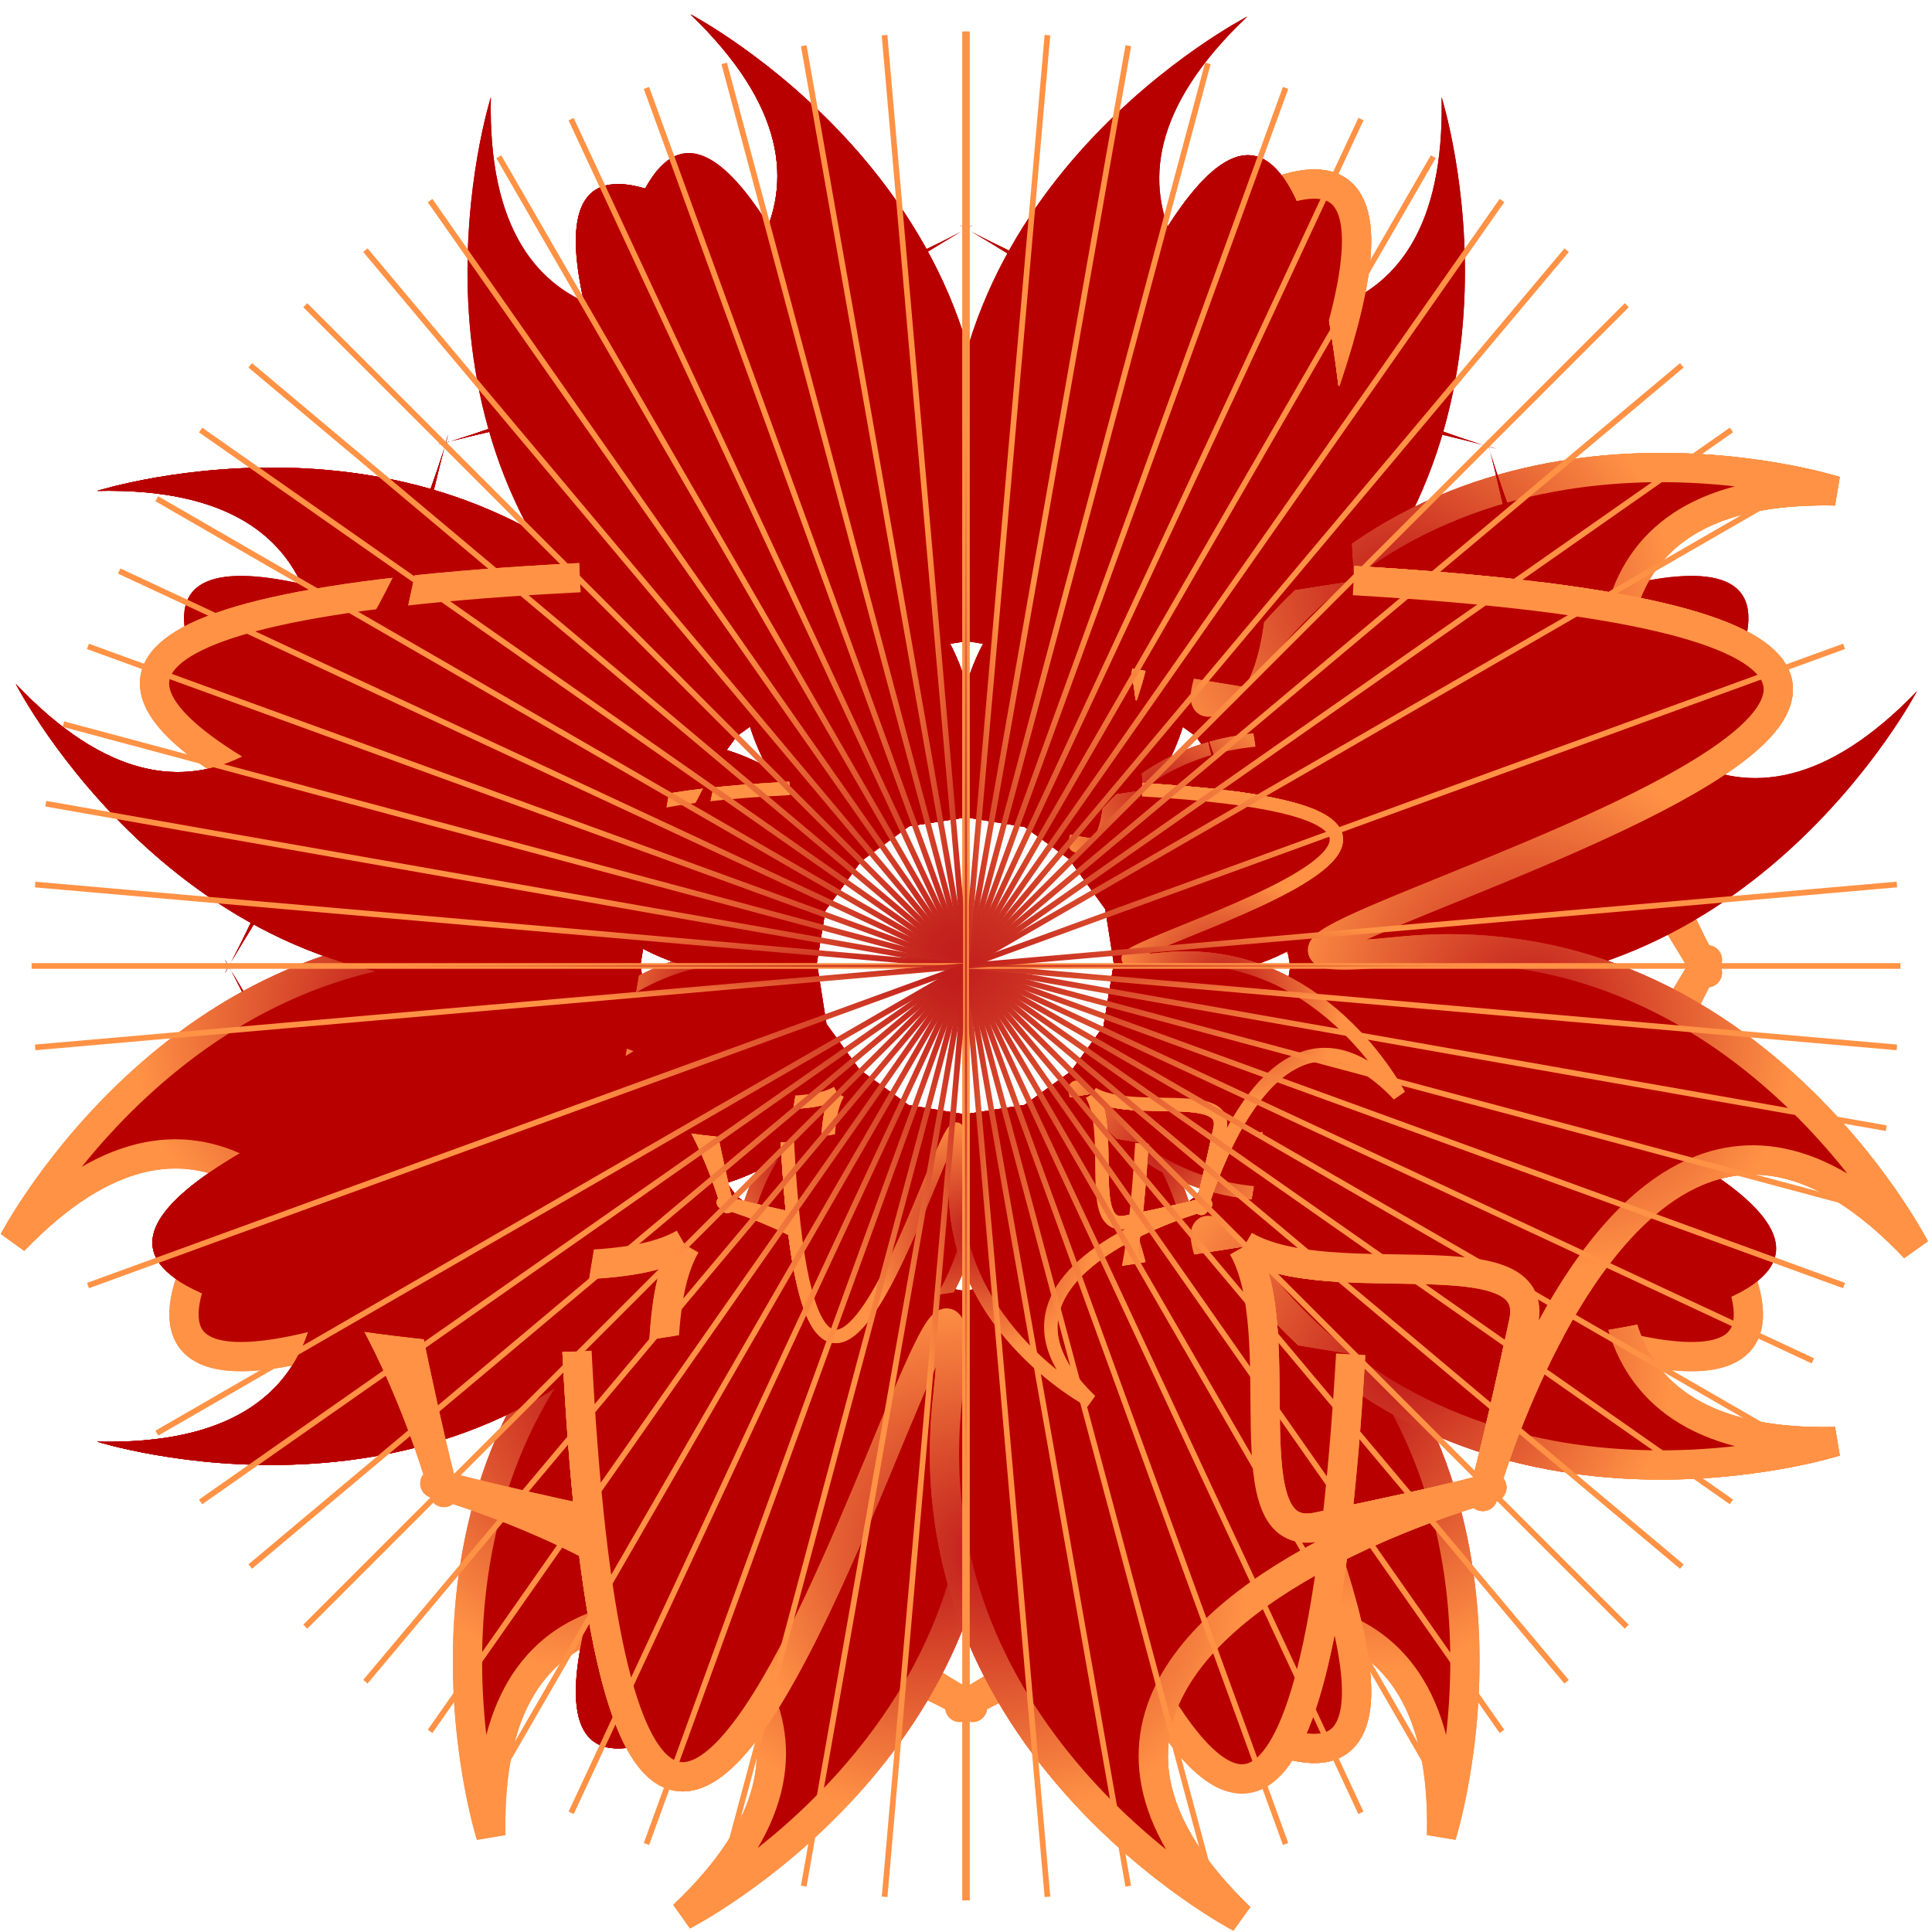
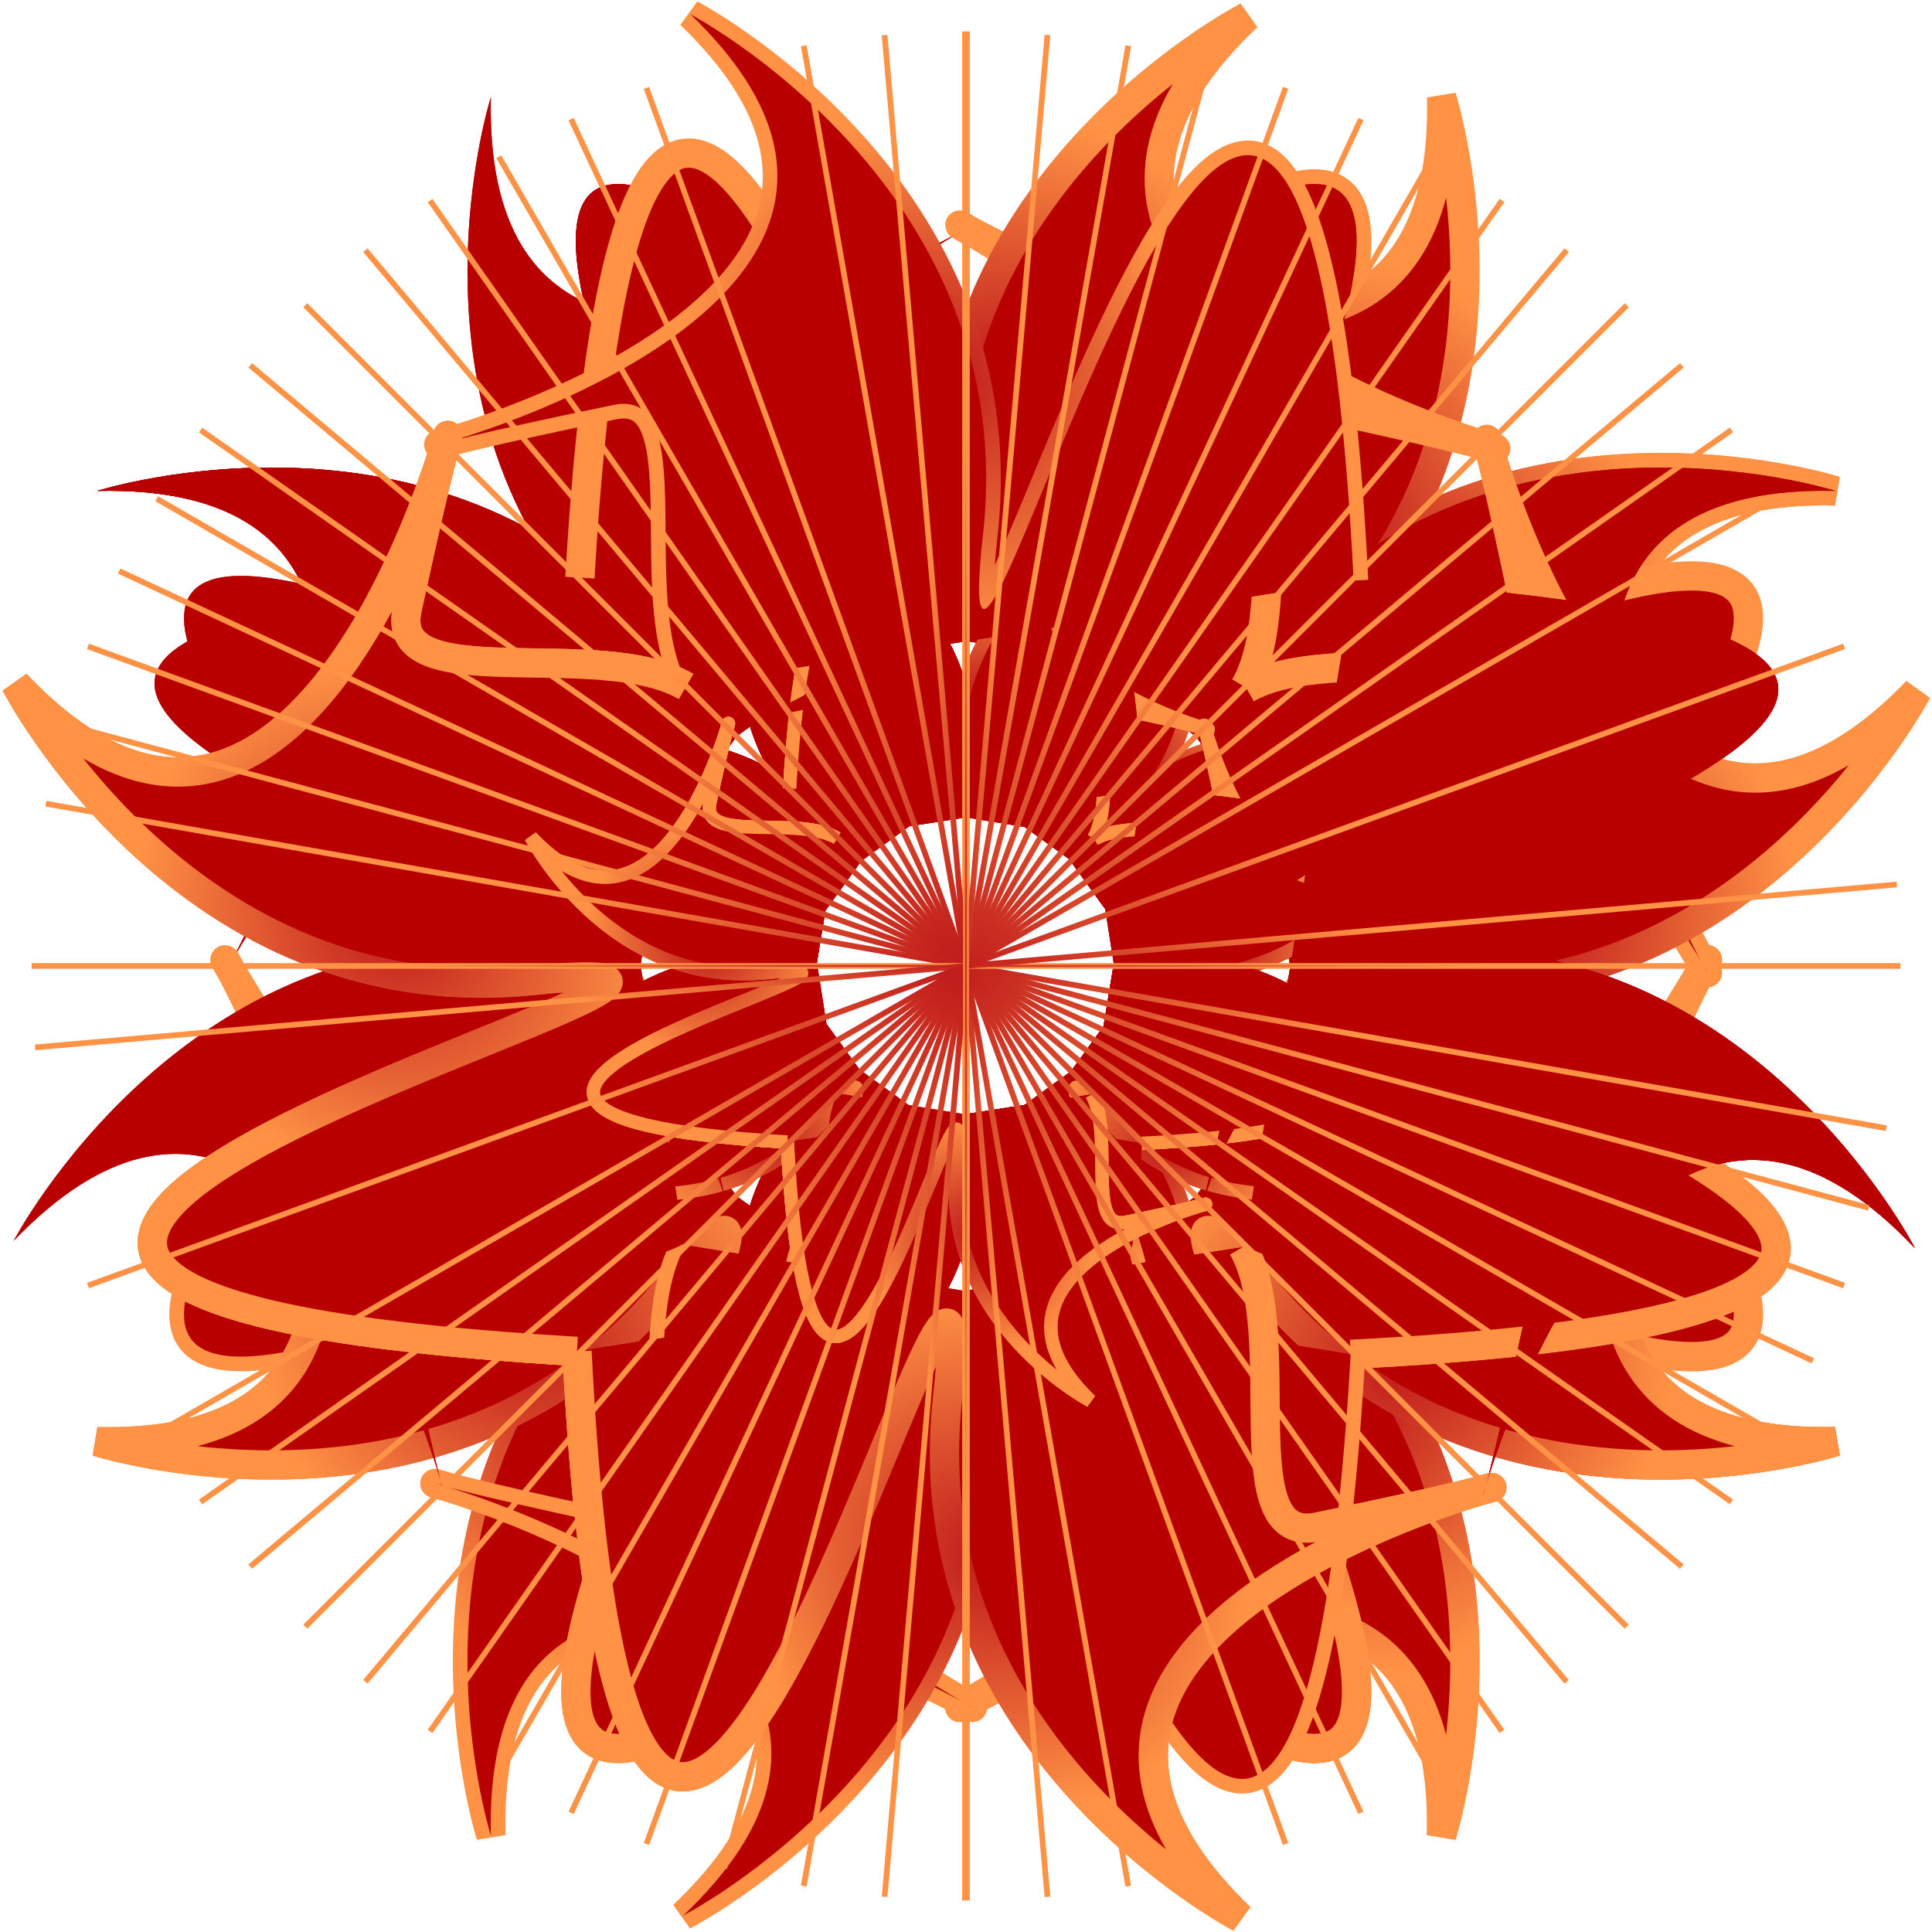
<svg xmlns="http://www.w3.org/2000/svg" xmlns:ns1="http://sodipodi.sourceforge.net/DTD/sodipodi-0.dtd" xmlns:ns2="http://www.inkscape.org/namespaces/inkscape" xmlns:xlink="http://www.w3.org/1999/xlink" id="svg602" xml:space="preserve" viewBox="0 0 340.73 340.73" ns1:version="0.34" version="1.1" ns2:version="0.48.3.1 r9886" ns1:docname="_svgclean2.svg">
  <defs id="defs604">
    <radialGradient id="radialGradient866" cx=".485" r=".3">
      <stop id="stop863" style="stop-color:#bf1a1a" offset="0" />
      <stop id="stop864" style="stop-color:#ff9245" offset="1" />
    </radialGradient>
    <radialGradient id="radialGradient3242" xlink:href="#radialGradient866" gradientUnits="userSpaceOnUse" cy="794.47" cx="222.82" gradientTransform="scale(.954 1.048)" r="122.08" ns2:collect="always" />
    <radialGradient id="radialGradient3244" xlink:href="#radialGradient866" gradientUnits="userSpaceOnUse" cy="794.48" cx="608.32" gradientTransform="scale(.954 1.048)" r="122.08" ns2:collect="always" />
    <radialGradient id="radialGradient3246" xlink:href="#radialGradient866" gradientUnits="userSpaceOnUse" cy="1109" cx="293.45" gradientTransform="scale(1.332 .751)" r="170.42" ns2:collect="always" />
    <radialGradient id="radialGradient3254" xlink:href="#radialGradient866" gradientUnits="userSpaceOnUse" cy="595.04" cx="411.6" gradientTransform="scale(.95 1.053)" r="239.04" ns2:collect="always" />
    <radialGradient id="radialGradient3312" xlink:href="#radialGradient866" gradientUnits="userSpaceOnUse" cy="554.13" cx="341.05" gradientTransform="scale(1.053 .95)" r="239.04" ns2:collect="always" />
    <radialGradient id="radialGradient3458" xlink:href="#radialGradient866" gradientUnits="userSpaceOnUse" cy="526.18" cx="359.16" r="251.74" ns2:collect="always" />
    <radialGradient id="radialGradient3678" xlink:href="#radialGradient866" gradientUnits="userSpaceOnUse" cy="607.92" cx="240.8" gradientTransform="scale(1 1)" r="102.36" ns2:collect="always" />
    <radialGradient id="radialGradient3680" xlink:href="#radialGradient866" gradientUnits="userSpaceOnUse" cy="22.143" cx="5177.2" gradientTransform="scale(.061 16.269)" r="6.109" ns2:collect="always" />
    <radialGradient id="radialGradient3682" xlink:href="#radialGradient866" gradientUnits="userSpaceOnUse" cy="158.1" cx="1236.7" gradientTransform="scale(.3 3.328)" r="29.725" ns2:collect="always" />
    <radialGradient id="radialGradient3684" xlink:href="#radialGradient866" gradientUnits="userSpaceOnUse" cy="222.53" cx="877.62" gradientTransform="scale(.423 2.365)" r="41.363" ns2:collect="always" />
    <radialGradient id="radialGradient3686" xlink:href="#radialGradient866" gradientUnits="userSpaceOnUse" cy="273.53" cx="713.16" gradientTransform="scale(.52 1.924)" r="49.872" ns2:collect="always" />
    <radialGradient id="radialGradient3688" xlink:href="#radialGradient866" gradientUnits="userSpaceOnUse" cy="318.33" cx="612.08" gradientTransform="scale(.605 1.653)" r="56.468" ns2:collect="always" />
    <radialGradient id="radialGradient3690" xlink:href="#radialGradient866" gradientUnits="userSpaceOnUse" cy="360" cx="540.63" gradientTransform="scale(.684 1.462)" r="61.599" ns2:collect="always" />
    <radialGradient id="radialGradient3692" xlink:href="#radialGradient866" gradientUnits="userSpaceOnUse" cy="400.32" cx="485.66" gradientTransform="scale(.761 1.314)" r="65.463" ns2:collect="always" />
    <radialGradient id="radialGradient3694" xlink:href="#radialGradient866" gradientUnits="userSpaceOnUse" cy="440.64" cx="440.78" gradientTransform="scale(.837 1.194)" r="68.172" ns2:collect="always" />
    <radialGradient id="radialGradient3696" xlink:href="#radialGradient866" gradientUnits="userSpaceOnUse" cy="482.17" cx="402.43" gradientTransform="scale(.916 1.091)" r="69.779" ns2:collect="always" />
    <radialGradient id="radialGradient3698" xlink:href="#radialGradient866" gradientUnits="userSpaceOnUse" cy="526.17" cx="368.45" gradientTransform="scale(1 1)" r="70.312" ns2:collect="always" />
    <radialGradient id="radialGradient3700" xlink:href="#radialGradient866" gradientUnits="userSpaceOnUse" cy="574.19" cx="337.37" gradientTransform="scale(1.091 .916)" r="69.78" ns2:collect="always" />
    <radialGradient id="radialGradient3702" xlink:href="#radialGradient866" gradientUnits="userSpaceOnUse" cy="628.32" cx="308.08" gradientTransform="scale(1.194 .837)" r="68.172" ns2:collect="always" />
    <radialGradient id="radialGradient3704" xlink:href="#radialGradient866" gradientUnits="userSpaceOnUse" cy="691.59" cx="279.71" gradientTransform="scale(1.314 .761)" r="65.466" ns2:collect="always" />
    <radialGradient id="radialGradient3706" xlink:href="#radialGradient866" gradientUnits="userSpaceOnUse" cy="769.06" cx="251.4" gradientTransform="scale(1.462 .684)" r="61.599" ns2:collect="always" />
    <radialGradient id="radialGradient3708" xlink:href="#radialGradient866" gradientUnits="userSpaceOnUse" cy="869.75" cx="222.19" gradientTransform="scale(1.653 .605)" r="56.469" ns2:collect="always" />
    <radialGradient id="radialGradient3710" xlink:href="#radialGradient866" gradientUnits="userSpaceOnUse" cy="1012.2" cx="190.85" gradientTransform="scale(1.924 .52)" r="49.872" ns2:collect="always" />
    <radialGradient id="radialGradient3712" xlink:href="#radialGradient866" gradientUnits="userSpaceOnUse" cy="1244.2" cx="155.22" gradientTransform="scale(2.365 .423)" r="41.363" ns2:collect="always" />
    <radialGradient id="radialGradient3714" xlink:href="#radialGradient866" gradientUnits="userSpaceOnUse" cy="1751.6" cx="110.24" gradientTransform="scale(3.329 .3)" r="29.72" ns2:collect="always" />
    <radialGradient id="radialGradient3716" xlink:href="#radialGradient866" gradientUnits="userSpaceOnUse" cy="9566.9" cx="20.183" gradientTransform="scale(18.182 0.055)" r="5.462" ns2:collect="always" />
    <radialGradient id="radialGradient3718" xlink:href="#radialGradient866" gradientUnits="userSpaceOnUse" cy="1751.3" cx="110.26" gradientTransform="scale(3.328 .3)" r="29.726" ns2:collect="always" />
    <radialGradient id="radialGradient3724" xlink:href="#radialGradient866" gradientUnits="userSpaceOnUse" cy="869.69" cx="222.21" gradientTransform="scale(1.653 .605)" r="56.471" ns2:collect="always" />
    <radialGradient id="radialGradient3728" xlink:href="#radialGradient866" gradientUnits="userSpaceOnUse" cy="691.61" cx="279.71" gradientTransform="scale(1.314 .761)" r="65.464" ns2:collect="always" />
    <radialGradient id="radialGradient3730" xlink:href="#radialGradient866" gradientUnits="userSpaceOnUse" cy="628.3" cx="308.09" gradientTransform="scale(1.194 .837)" r="68.174" ns2:collect="always" />
    <radialGradient id="radialGradient3732" xlink:href="#radialGradient866" gradientUnits="userSpaceOnUse" cy="574.2" cx="337.36" gradientTransform="scale(1.091 .916)" r="69.779" ns2:collect="always" />
    <radialGradient id="radialGradient3734" xlink:href="#radialGradient866" gradientUnits="userSpaceOnUse" cy="526.19" cx="368.44" gradientTransform="scale(1 1)" r="70.312" ns2:collect="always" />
    <radialGradient id="radialGradient3736" xlink:href="#radialGradient866" gradientUnits="userSpaceOnUse" cy="482.19" cx="402.42" gradientTransform="scale(.916 1.091)" r="69.779" ns2:collect="always" />
    <radialGradient id="radialGradient3738" xlink:href="#radialGradient866" gradientUnits="userSpaceOnUse" cy="440.63" cx="440.79" gradientTransform="scale(.837 1.194)" r="68.173" ns2:collect="always" />
    <radialGradient id="radialGradient3740" xlink:href="#radialGradient866" gradientUnits="userSpaceOnUse" cy="400.33" cx="485.66" gradientTransform="scale(.761 1.314)" r="65.466" ns2:collect="always" />
    <radialGradient id="radialGradient3742" xlink:href="#radialGradient866" gradientUnits="userSpaceOnUse" cy="359.99" cx="540.65" gradientTransform="scale(.684 1.462)" r="61.6" ns2:collect="always" />
    <radialGradient id="radialGradient3744" xlink:href="#radialGradient866" gradientUnits="userSpaceOnUse" cy="318.33" cx="612.09" gradientTransform="scale(.605 1.653)" r="56.469" ns2:collect="always" />
    <radialGradient id="radialGradient3746" xlink:href="#radialGradient866" gradientUnits="userSpaceOnUse" cy="273.53" cx="713.14" gradientTransform="scale(.52 1.924)" r="49.872" ns2:collect="always" />
    <radialGradient id="radialGradient3748" xlink:href="#radialGradient866" gradientUnits="userSpaceOnUse" cy="222.54" cx="877.55" gradientTransform="scale(.423 2.364)" r="41.367" ns2:collect="always" />
    <radialGradient id="radialGradient3750" xlink:href="#radialGradient866" gradientUnits="userSpaceOnUse" cy="158.07" cx="1237" gradientTransform="scale(.3 3.329)" r="29.72" ns2:collect="always" />
    <radialGradient id="radialGradient3752" xlink:href="#radialGradient866" gradientUnits="userSpaceOnUse" cy="28.939" cx="6764.4" gradientTransform="scale(.055 18.182)" r="5.462" ns2:collect="always" />
    <radialGradient id="radialGradient3754" xlink:href="#radialGradient866" gradientUnits="userSpaceOnUse" cy="526.19" cx="366.81" gradientTransform="scale(1 1)" r="102.36" ns2:collect="always" />
  </defs>
  <ns1:namedview id="base" ns2:window-x="0" ns2:window-y="0" ns2:window-height="645" ns2:window-maximized="0" ns2:zoom="0.22425739" showgrid="false" ns2:current-layer="svg602" ns2:cx="357.23364" ns2:cy="-174.63491" ns2:window-width="674" />
  <g id="g3003" style="stroke:url(#radialGradient3754);fill:#b90000" transform="translate(-201.68 -355.82)">
    <g id="g989" style="stroke:url(#radialGradient3678);stroke-width:13.875;fill:#b90000" transform="translate(126.01,-81.737)">
      <g id="g771" style="stroke:url(#radialGradient3458);stroke-width:13.875;fill:#b90000" transform="matrix(.372 0 0 .372 107.67 412.23)">
        <g id="g663" style="stroke:url(#radialGradient3312);stroke-width:13.875;fill:#b90000">
          <g id="g628" style="stroke:url(#radialGradient3254);stroke-width:13.875;fill:#b90000" transform="matrix(0,-1,1,0,-254.6,928.64)">
            <g id="g622" style="stroke:url(#radialGradient3246);stroke-width:13.875;fill:#b90000">
              <path id="path620" ns2:connector-curvature="0" ns1:nodetypes="cssss" style="fill-rule:evenodd;stroke:url(#radialGradient3242);stroke-width:13.875;fill:#b90000" d="m143.04 626.65c-354.19 395.05 263.17 15.17 108.98 139.63-128.49 103.72-74.92 272.42-74.92 272.42-5.68-249.71 385.11 44 156.66-105.54-36.83-23.57 55.63-72.65 68.11-119.2" />
              <path id="path621" ns2:connector-curvature="0" ns1:nodetypes="cssss" style="fill-rule:evenodd;stroke:url(#radialGradient3244);stroke-width:13.875;fill:#b90000" d="m661.88 626.65c354.22 395.05-263.16 15.17-108.98 139.63 128.49 103.72 74.93 272.42 74.93 272.42 5.67-249.72-385.11 44-156.66-105.54 36.83-23.57-55.63-72.66-68.12-119.2" />
            </g>
            <g id="g625" style="stroke:url(#radialGradient3246);stroke-width:13.875;fill:#b90000" transform="matrix(-1,0,0,-1,804.92,1253.3)">
              <path id="path626" ns2:connector-curvature="0" ns1:nodetypes="cssss" style="stroke:url(#radialGradient3242);stroke-width:13.875;fill:#b90000;fill-rule:evenodd" d="m143.04 626.65c-354.19 395.05 263.17 15.17 108.98 139.63-128.49 103.72-74.92 272.42-74.92 272.42-5.68-249.71 385.11 44 156.66-105.54-36.83-23.57 55.63-72.65 68.11-119.2" />
              <path id="path627" ns2:connector-curvature="0" ns1:nodetypes="cssss" style="stroke:url(#radialGradient3244);stroke-width:13.875;fill:#b90000;fill-rule:evenodd" d="m661.88 626.65c354.22 395.05-263.16 15.17-108.98 139.63 128.49 103.72 74.93 272.42 74.93 272.42 5.67-249.72-385.11 44-156.66-105.54 36.83-23.57-55.63-72.66-68.12-119.2" />
            </g>
          </g>
          <g id="g635" style="stroke:url(#radialGradient3254);stroke-width:13.875;fill:#b90000" transform="matrix(0 -.457 .457 0 85.494 710.22)">
            <g id="g636" style="stroke:url(#radialGradient3246);stroke-width:13.875;fill:#b90000">
              <path id="path637" ns2:connector-curvature="0" ns1:nodetypes="cssss" style="stroke:url(#radialGradient3242);stroke-width:13.875;fill:#b90000;fill-rule:evenodd" d="m143.04 626.65c-354.19 395.05 263.17 15.17 108.98 139.63-128.49 103.72-74.92 272.42-74.92 272.42-5.68-249.71 385.11 44 156.66-105.54-36.83-23.57 55.63-72.65 68.11-119.2" />
              <path id="path638" ns2:connector-curvature="0" ns1:nodetypes="cssss" style="stroke:url(#radialGradient3244);stroke-width:13.875;fill:#b90000;fill-rule:evenodd" d="m661.88 626.65c354.22 395.05-263.16 15.17-108.98 139.63 128.49 103.72 74.93 272.42 74.93 272.42 5.67-249.72-385.11 44-156.66-105.54 36.83-23.57-55.63-72.66-68.12-119.2" />
            </g>
            <g id="g639" style="stroke:url(#radialGradient3246);stroke-width:13.875;fill:#b90000" transform="matrix(-1,0,0,-1,804.92,1253.3)">
              <path id="path640" ns2:connector-curvature="0" ns1:nodetypes="cssss" style="stroke:url(#radialGradient3242);stroke-width:13.875;fill:#b90000;fill-rule:evenodd" d="m143.04 626.65c-354.19 395.05 263.17 15.17 108.98 139.63-128.49 103.72-74.92 272.42-74.92 272.42-5.68-249.71 385.11 44 156.66-105.54-36.83-23.57 55.63-72.65 68.11-119.2" />
              <path id="path641" ns2:connector-curvature="0" ns1:nodetypes="cssss" style="stroke:url(#radialGradient3244);stroke-width:13.875;fill:#b90000;fill-rule:evenodd" d="m661.88 626.65c354.22 395.05-263.16 15.17-108.98 139.63 128.49 103.72 74.93 272.42 74.93 272.42 5.67-249.72-385.11 44-156.66-105.54 36.83-23.57-55.63-72.66-68.12-119.2" />
            </g>
          </g>
          <g id="g642" style="stroke:url(#radialGradient3254);stroke-width:13.875;fill:#b90000" transform="matrix(0,-1,1,0,-254.6,928.64)">
            <g id="g643" style="stroke:url(#radialGradient3246);stroke-width:13.875;fill:#b90000">
              <path id="path644" ns2:connector-curvature="0" ns1:nodetypes="cssss" style="stroke:url(#radialGradient3242);stroke-width:13.875;fill:#b90000;fill-rule:evenodd" d="m143.04 626.65c-354.19 395.05 263.17 15.17 108.98 139.63-128.49 103.72-74.92 272.42-74.92 272.42-5.68-249.71 385.11 44 156.66-105.54-36.83-23.57 55.63-72.65 68.11-119.2" />
              <path id="path645" ns2:connector-curvature="0" ns1:nodetypes="cssss" style="stroke:url(#radialGradient3244);stroke-width:13.875;fill:#b90000;fill-rule:evenodd" d="m661.88 626.65c354.22 395.05-263.16 15.17-108.98 139.63 128.49 103.72 74.93 272.42 74.93 272.42 5.67-249.72-385.11 44-156.66-105.54 36.83-23.57-55.63-72.66-68.12-119.2" />
            </g>
            <g id="g646" style="stroke:url(#radialGradient3246);stroke-width:13.875;fill:#b90000" transform="matrix(-1,0,0,-1,804.92,1253.3)">
              <path id="path647" ns2:connector-curvature="0" ns1:nodetypes="cssss" style="stroke:url(#radialGradient3242);stroke-width:13.875;fill:#b90000;fill-rule:evenodd" d="m143.04 626.65c-354.19 395.05 263.17 15.17 108.98 139.63-128.49 103.72-74.92 272.42-74.92 272.42-5.68-249.71 385.11 44 156.66-105.54-36.83-23.57 55.63-72.65 68.11-119.2" />
              <path id="path648" ns2:connector-curvature="0" ns1:nodetypes="cssss" style="stroke:url(#radialGradient3244);stroke-width:13.875;fill:#b90000;fill-rule:evenodd" d="m661.88 626.65c354.22 395.05-263.16 15.17-108.98 139.63 128.49 103.72 74.93 272.42 74.93 272.42 5.67-249.72-385.11 44-156.66-105.54 36.83-23.57-55.63-72.66-68.12-119.2" />
            </g>
          </g>
          <g id="g649" style="stroke:url(#radialGradient3254);stroke-width:13.875;fill:#b90000" transform="matrix(0 -.457 .457 0 85.494 710.22)">
            <g id="g650" style="stroke:url(#radialGradient3246);stroke-width:13.875;fill:#b90000">
              <path id="path651" ns2:connector-curvature="0" ns1:nodetypes="cssss" style="stroke:url(#radialGradient3242);stroke-width:13.875;fill:#b90000;fill-rule:evenodd" d="m143.04 626.65c-354.19 395.05 263.17 15.17 108.98 139.63-128.49 103.72-74.92 272.42-74.92 272.42-5.68-249.71 385.11 44 156.66-105.54-36.83-23.57 55.63-72.65 68.11-119.2" />
              <path id="path652" ns2:connector-curvature="0" ns1:nodetypes="cssss" style="stroke:url(#radialGradient3244);stroke-width:13.875;fill:#b90000;fill-rule:evenodd" d="m661.88 626.65c354.22 395.05-263.16 15.17-108.98 139.63 128.49 103.72 74.93 272.42 74.93 272.42 5.67-249.72-385.11 44-156.66-105.54 36.83-23.57-55.63-72.66-68.12-119.2" />
            </g>
            <g id="g653" style="stroke:url(#radialGradient3246);stroke-width:13.875;fill:#b90000" transform="matrix(-1,0,0,-1,804.92,1253.3)">
              <path id="path654" ns2:connector-curvature="0" ns1:nodetypes="cssss" style="stroke:url(#radialGradient3242);stroke-width:13.875;fill:#b90000;fill-rule:evenodd" d="m143.04 626.65c-354.19 395.05 263.17 15.17 108.98 139.63-128.49 103.72-74.92 272.42-74.92 272.42-5.68-249.71 385.11 44 156.66-105.54-36.83-23.57 55.63-72.65 68.11-119.2" />
              <path id="path655" ns2:connector-curvature="0" ns1:nodetypes="cssss" style="stroke:url(#radialGradient3244);stroke-width:13.875;fill:#b90000;fill-rule:evenodd" d="m661.88 626.65c354.22 395.05-263.16 15.17-108.98 139.63 128.49 103.72 74.93 272.42 74.93 272.42 5.67-249.72-385.11 44-156.66-105.54 36.83-23.57-55.63-72.66-68.12-119.2" />
            </g>
          </g>
          <g id="g656" style="stroke:url(#radialGradient3254);stroke-width:13.875;fill:#b90000" transform="matrix(0 -.457 .457 0 85.494 710.22)">
            <g id="g657" style="stroke:url(#radialGradient3246);stroke-width:13.875;fill:#b90000">
              <path id="path658" ns2:connector-curvature="0" ns1:nodetypes="cssss" style="stroke:url(#radialGradient3242);stroke-width:13.875;fill:#b90000;fill-rule:evenodd" d="m143.04 626.65c-354.19 395.05 263.17 15.17 108.98 139.63-128.49 103.72-74.92 272.42-74.92 272.42-5.68-249.71 385.11 44 156.66-105.54-36.83-23.57 55.63-72.65 68.11-119.2" />
              <path id="path659" ns2:connector-curvature="0" ns1:nodetypes="cssss" style="stroke:url(#radialGradient3244);stroke-width:13.875;fill:#b90000;fill-rule:evenodd" d="m661.88 626.65c354.22 395.05-263.16 15.17-108.98 139.63 128.49 103.72 74.93 272.42 74.93 272.42 5.67-249.72-385.11 44-156.66-105.54 36.83-23.57-55.63-72.66-68.12-119.2" />
            </g>
            <g id="g660" style="stroke:url(#radialGradient3246);stroke-width:13.875;fill:#b90000" transform="matrix(-1,0,0,-1,804.92,1253.3)">
              <path id="path661" ns2:connector-curvature="0" ns1:nodetypes="cssss" style="stroke:url(#radialGradient3242);stroke-width:13.875;fill:#b90000;fill-rule:evenodd" d="m143.04 626.65c-354.19 395.05 263.17 15.17 108.98 139.63-128.49 103.72-74.92 272.42-74.92 272.42-5.68-249.71 385.11 44 156.66-105.54-36.83-23.57 55.63-72.65 68.11-119.2" />
              <path id="path662" ns2:connector-curvature="0" ns1:nodetypes="cssss" style="stroke:url(#radialGradient3244);stroke-width:13.875;fill:#b90000;fill-rule:evenodd" d="m661.88 626.65c354.22 395.05-263.16 15.17-108.98 139.63 128.49 103.72 74.93 272.42 74.93 272.42 5.67-249.72-385.11 44-156.66-105.54 36.83-23.57-55.63-72.66-68.12-119.2" />
            </g>
          </g>
        </g>
        <g id="g699" style="stroke:url(#radialGradient3312);stroke-width:13.875;fill:#b90000" transform="matrix(0,1,1,0,-154.13,154.13)">
          <g id="g700" style="stroke:url(#radialGradient3254);stroke-width:13.875;fill:#b90000" transform="matrix(0,-1,1,0,-254.6,928.64)">
            <g id="g701" style="stroke:url(#radialGradient3246);stroke-width:13.875;fill:#b90000">
              <path id="path702" ns2:connector-curvature="0" ns1:nodetypes="cssss" style="stroke:url(#radialGradient3242);stroke-width:13.875;fill:#b90000;fill-rule:evenodd" d="m143.04 626.65c-354.19 395.05 263.17 15.17 108.98 139.63-128.49 103.72-74.92 272.42-74.92 272.42-5.68-249.71 385.11 44 156.66-105.54-36.83-23.57 55.63-72.65 68.11-119.2" />
              <path id="path703" ns2:connector-curvature="0" ns1:nodetypes="cssss" style="stroke:url(#radialGradient3244);stroke-width:13.875;fill:#b90000;fill-rule:evenodd" d="m661.88 626.65c354.22 395.05-263.16 15.17-108.98 139.63 128.49 103.72 74.93 272.42 74.93 272.42 5.67-249.72-385.11 44-156.66-105.54 36.83-23.57-55.63-72.66-68.12-119.2" />
            </g>
            <g id="g704" style="stroke:url(#radialGradient3246);stroke-width:13.875;fill:#b90000" transform="matrix(-1,0,0,-1,804.92,1253.3)">
              <path id="path705" ns2:connector-curvature="0" ns1:nodetypes="cssss" style="stroke:url(#radialGradient3242);stroke-width:13.875;fill:#b90000;fill-rule:evenodd" d="m143.04 626.65c-354.19 395.05 263.17 15.17 108.98 139.63-128.49 103.72-74.92 272.42-74.92 272.42-5.68-249.71 385.11 44 156.66-105.54-36.83-23.57 55.63-72.65 68.11-119.2" />
              <path id="path706" ns2:connector-curvature="0" ns1:nodetypes="cssss" style="stroke:url(#radialGradient3244);stroke-width:13.875;fill:#b90000;fill-rule:evenodd" d="m661.88 626.65c354.22 395.05-263.16 15.17-108.98 139.63 128.49 103.72 74.93 272.42 74.93 272.42 5.67-249.72-385.11 44-156.66-105.54 36.83-23.57-55.63-72.66-68.12-119.2" />
            </g>
          </g>
          <g id="g707" style="stroke:url(#radialGradient3254);stroke-width:13.875;fill:#b90000" transform="matrix(0 -.457 .457 0 85.494 710.22)">
            <g id="g708" style="stroke:url(#radialGradient3246);stroke-width:13.875;fill:#b90000">
              <path id="path709" ns2:connector-curvature="0" ns1:nodetypes="cssss" style="stroke:url(#radialGradient3242);stroke-width:13.875;fill:#b90000;fill-rule:evenodd" d="m143.04 626.65c-354.19 395.05 263.17 15.17 108.98 139.63-128.49 103.72-74.92 272.42-74.92 272.42-5.68-249.71 385.11 44 156.66-105.54-36.83-23.57 55.63-72.65 68.11-119.2" />
-               <path id="path710" ns2:connector-curvature="0" ns1:nodetypes="cssss" style="stroke:url(#radialGradient3244);stroke-width:13.875;fill:#b90000;fill-rule:evenodd" d="m661.88 626.65c354.22 395.05-263.16 15.17-108.98 139.63 128.49 103.72 74.93 272.42 74.93 272.42 5.67-249.72-385.11 44-156.66-105.54 36.83-23.57-55.63-72.66-68.12-119.2" />
            </g>
            <g id="g711" style="stroke:url(#radialGradient3246);stroke-width:13.875;fill:#b90000" transform="matrix(-1,0,0,-1,804.92,1253.3)">
              <path id="path712" ns2:connector-curvature="0" ns1:nodetypes="cssss" style="stroke:url(#radialGradient3242);stroke-width:13.875;fill:#b90000;fill-rule:evenodd" d="m143.04 626.65c-354.19 395.05 263.17 15.17 108.98 139.63-128.49 103.72-74.92 272.42-74.92 272.42-5.68-249.71 385.11 44 156.66-105.54-36.83-23.57 55.63-72.65 68.11-119.2" />
              <path id="path713" ns2:connector-curvature="0" ns1:nodetypes="cssss" style="stroke:url(#radialGradient3244);stroke-width:13.875;fill:#b90000;fill-rule:evenodd" d="m661.88 626.65c354.22 395.05-263.16 15.17-108.98 139.63 128.49 103.72 74.93 272.42 74.93 272.42 5.67-249.72-385.11 44-156.66-105.54 36.83-23.57-55.63-72.66-68.12-119.2" />
            </g>
          </g>
          <g id="g714" style="stroke:url(#radialGradient3254);stroke-width:13.875;fill:#b90000" transform="matrix(0,-1,1,0,-254.6,928.64)">
            <g id="g715" style="stroke:url(#radialGradient3246);stroke-width:13.875;fill:#b90000">
              <path id="path716" ns2:connector-curvature="0" ns1:nodetypes="cssss" style="stroke:url(#radialGradient3242);stroke-width:13.875;fill:#b90000;fill-rule:evenodd" d="m143.04 626.65c-354.19 395.05 263.17 15.17 108.98 139.63-128.49 103.72-74.92 272.42-74.92 272.42-5.68-249.71 385.11 44 156.66-105.54-36.83-23.57 55.63-72.65 68.11-119.2" />
              <path id="path717" ns2:connector-curvature="0" ns1:nodetypes="cssss" style="stroke:url(#radialGradient3244);stroke-width:13.875;fill:#b90000;fill-rule:evenodd" d="m661.88 626.65c354.22 395.05-263.16 15.17-108.98 139.63 128.49 103.72 74.93 272.42 74.93 272.42 5.67-249.72-385.11 44-156.66-105.54 36.83-23.57-55.63-72.66-68.12-119.2" />
            </g>
            <g id="g718" style="stroke:url(#radialGradient3246);stroke-width:13.875;fill:#b90000" transform="matrix(-1,0,0,-1,804.92,1253.3)">
              <path id="path719" ns2:connector-curvature="0" ns1:nodetypes="cssss" style="stroke:url(#radialGradient3242);stroke-width:13.875;fill:#b90000;fill-rule:evenodd" d="m143.04 626.65c-354.19 395.05 263.17 15.17 108.98 139.63-128.49 103.72-74.92 272.42-74.92 272.42-5.68-249.71 385.11 44 156.66-105.54-36.83-23.57 55.63-72.65 68.11-119.2" />
              <path id="path720" ns2:connector-curvature="0" ns1:nodetypes="cssss" style="stroke:url(#radialGradient3244);stroke-width:13.875;fill:#b90000;fill-rule:evenodd" d="m661.88 626.65c354.22 395.05-263.16 15.17-108.98 139.63 128.49 103.72 74.93 272.42 74.93 272.42 5.67-249.72-385.11 44-156.66-105.54 36.83-23.57-55.63-72.66-68.12-119.2" />
            </g>
          </g>
          <g id="g721" style="stroke:url(#radialGradient3254);stroke-width:13.875;fill:#b90000" transform="matrix(0 -.457 .457 0 85.494 710.22)">
            <g id="g722" style="stroke:url(#radialGradient3246);stroke-width:13.875;fill:#b90000">
              <path id="path723" ns2:connector-curvature="0" ns1:nodetypes="cssss" style="stroke:url(#radialGradient3242);stroke-width:13.875;fill:#b90000;fill-rule:evenodd" d="m143.04 626.65c-354.19 395.05 263.17 15.17 108.98 139.63-128.49 103.72-74.92 272.42-74.92 272.42-5.68-249.71 385.11 44 156.66-105.54-36.83-23.57 55.63-72.65 68.11-119.2" />
              <path id="path724" ns2:connector-curvature="0" ns1:nodetypes="cssss" style="stroke:url(#radialGradient3244);stroke-width:13.875;fill:#b90000;fill-rule:evenodd" d="m661.88 626.65c354.22 395.05-263.16 15.17-108.98 139.63 128.49 103.72 74.93 272.42 74.93 272.42 5.67-249.72-385.11 44-156.66-105.54 36.83-23.57-55.63-72.66-68.12-119.2" />
            </g>
            <g id="g725" style="stroke:url(#radialGradient3246);stroke-width:13.875;fill:#b90000" transform="matrix(-1,0,0,-1,804.92,1253.3)">
              <path id="path726" ns2:connector-curvature="0" ns1:nodetypes="cssss" style="stroke:url(#radialGradient3242);stroke-width:13.875;fill:#b90000;fill-rule:evenodd" d="m143.04 626.65c-354.19 395.05 263.17 15.17 108.98 139.63-128.49 103.72-74.92 272.42-74.92 272.42-5.68-249.71 385.11 44 156.66-105.54-36.83-23.57 55.63-72.65 68.11-119.2" />
              <path id="path727" ns2:connector-curvature="0" ns1:nodetypes="cssss" style="stroke:url(#radialGradient3244);stroke-width:13.875;fill:#b90000;fill-rule:evenodd" d="m661.88 626.65c354.22 395.05-263.16 15.17-108.98 139.63 128.49 103.72 74.93 272.42 74.93 272.42 5.67-249.72-385.11 44-156.66-105.54 36.83-23.57-55.63-72.66-68.12-119.2" />
            </g>
          </g>
          <g id="g728" style="stroke:url(#radialGradient3254);stroke-width:13.875;fill:#b90000" transform="matrix(0 -.457 .457 0 85.494 710.22)">
            <g id="g729" style="stroke:url(#radialGradient3246);stroke-width:13.875;fill:#b90000">
              <path id="path730" ns2:connector-curvature="0" ns1:nodetypes="cssss" style="stroke:url(#radialGradient3242);stroke-width:13.875;fill:#b90000;fill-rule:evenodd" d="m143.04 626.65c-354.19 395.05 263.17 15.17 108.98 139.63-128.49 103.72-74.92 272.42-74.92 272.42-5.68-249.71 385.11 44 156.66-105.54-36.83-23.57 55.63-72.65 68.11-119.2" />
              <path id="path731" ns2:connector-curvature="0" ns1:nodetypes="cssss" style="stroke:url(#radialGradient3244);stroke-width:13.875;fill:#b90000;fill-rule:evenodd" d="m661.88 626.65c354.22 395.05-263.16 15.17-108.98 139.63 128.49 103.72 74.93 272.42 74.93 272.42 5.67-249.72-385.11 44-156.66-105.54 36.83-23.57-55.63-72.66-68.12-119.2" />
            </g>
            <g id="g732" style="stroke:url(#radialGradient3246);stroke-width:13.875;fill:#b90000" transform="matrix(-1,0,0,-1,804.92,1253.3)">
              <path id="path733" ns2:connector-curvature="0" ns1:nodetypes="cssss" style="stroke:url(#radialGradient3242);stroke-width:13.875;fill:#b90000;fill-rule:evenodd" d="m143.04 626.65c-354.19 395.05 263.17 15.17 108.98 139.63-128.49 103.72-74.92 272.42-74.92 272.42-5.68-249.71 385.11 44 156.66-105.54-36.83-23.57 55.63-72.65 68.11-119.2" />
              <path id="path734" ns2:connector-curvature="0" ns1:nodetypes="cssss" style="stroke:url(#radialGradient3244);stroke-width:13.875;fill:#b90000;fill-rule:evenodd" d="m661.88 626.65c354.22 395.05-263.16 15.17-108.98 139.63 128.49 103.72 74.93 272.42 74.93 272.42 5.67-249.72-385.11 44-156.66-105.54 36.83-23.57-55.63-72.66-68.12-119.2" />
            </g>
          </g>
        </g>
        <g id="g735" style="stroke:url(#radialGradient3312);stroke-width:13.875;fill:#b90000">
          <g id="g736" style="stroke:url(#radialGradient3254);stroke-width:13.875;fill:#b90000" transform="matrix(0,-1,1,0,-254.6,928.64)">
            <g id="g737" style="stroke:url(#radialGradient3246);stroke-width:13.875;fill:#b90000">
              <path id="path738" ns2:connector-curvature="0" ns1:nodetypes="cssss" style="stroke:url(#radialGradient3242);stroke-width:13.875;fill:#b90000;fill-rule:evenodd" d="m143.04 626.65c-354.19 395.05 263.17 15.17 108.98 139.63-128.49 103.72-74.92 272.42-74.92 272.42-5.68-249.71 385.11 44 156.66-105.54-36.83-23.57 55.63-72.65 68.11-119.2" />
              <path id="path739" ns2:connector-curvature="0" ns1:nodetypes="cssss" style="stroke:url(#radialGradient3244);stroke-width:13.875;fill:#b90000;fill-rule:evenodd" d="m661.88 626.65c354.22 395.05-263.16 15.17-108.98 139.63 128.49 103.72 74.93 272.42 74.93 272.42 5.67-249.72-385.11 44-156.66-105.54 36.83-23.57-55.63-72.66-68.12-119.2" />
            </g>
            <g id="g740" style="stroke:url(#radialGradient3246);stroke-width:13.875;fill:#b90000" transform="matrix(-1,0,0,-1,804.92,1253.3)">
              <path id="path741" ns2:connector-curvature="0" ns1:nodetypes="cssss" style="stroke:url(#radialGradient3242);stroke-width:13.875;fill:#b90000;fill-rule:evenodd" d="m143.04 626.65c-354.19 395.05 263.17 15.17 108.98 139.63-128.49 103.72-74.92 272.42-74.92 272.42-5.68-249.71 385.11 44 156.66-105.54-36.83-23.57 55.63-72.65 68.11-119.2" />
              <path id="path742" ns2:connector-curvature="0" ns1:nodetypes="cssss" style="stroke:url(#radialGradient3244);stroke-width:13.875;fill:#b90000;fill-rule:evenodd" d="m661.88 626.65c354.22 395.05-263.16 15.17-108.98 139.63 128.49 103.72 74.93 272.42 74.93 272.42 5.67-249.72-385.11 44-156.66-105.54 36.83-23.57-55.63-72.66-68.12-119.2" />
            </g>
          </g>
          <g id="g743" style="stroke:url(#radialGradient3254);stroke-width:13.875;fill:#b90000" transform="matrix(0 -.457 .457 0 85.494 710.22)">
            <g id="g744" style="stroke:url(#radialGradient3246);stroke-width:13.875;fill:#b90000">
              <path id="path745" ns2:connector-curvature="0" ns1:nodetypes="cssss" style="stroke:url(#radialGradient3242);stroke-width:13.875;fill:#b90000;fill-rule:evenodd" d="m143.04 626.65c-354.19 395.05 263.17 15.17 108.98 139.63-128.49 103.72-74.92 272.42-74.92 272.42-5.68-249.71 385.11 44 156.66-105.54-36.83-23.57 55.63-72.65 68.11-119.2" />
              <path id="path746" ns2:connector-curvature="0" ns1:nodetypes="cssss" style="stroke:url(#radialGradient3244);stroke-width:13.875;fill:#b90000;fill-rule:evenodd" d="m661.88 626.65c354.22 395.05-263.16 15.17-108.98 139.63 128.49 103.72 74.93 272.42 74.93 272.42 5.67-249.72-385.11 44-156.66-105.54 36.83-23.57-55.63-72.66-68.12-119.2" />
            </g>
            <g id="g747" style="stroke:url(#radialGradient3246);stroke-width:13.875;fill:#b90000" transform="matrix(-1,0,0,-1,804.92,1253.3)">
              <path id="path748" ns2:connector-curvature="0" ns1:nodetypes="cssss" style="stroke:url(#radialGradient3242);stroke-width:13.875;fill:#b90000;fill-rule:evenodd" d="m143.04 626.65c-354.19 395.05 263.17 15.17 108.98 139.63-128.49 103.72-74.92 272.42-74.92 272.42-5.68-249.71 385.11 44 156.66-105.54-36.83-23.57 55.63-72.65 68.11-119.2" />
              <path id="path749" ns2:connector-curvature="0" ns1:nodetypes="cssss" style="stroke:url(#radialGradient3244);stroke-width:13.875;fill:#b90000;fill-rule:evenodd" d="m661.88 626.65c354.22 395.05-263.16 15.17-108.98 139.63 128.49 103.72 74.93 272.42 74.93 272.42 5.67-249.72-385.11 44-156.66-105.54 36.83-23.57-55.63-72.66-68.12-119.2" />
            </g>
          </g>
          <g id="g750" style="stroke:url(#radialGradient3254);stroke-width:13.875;fill:#b90000" transform="matrix(0,-1,1,0,-254.6,928.64)">
            <g id="g751" style="stroke:url(#radialGradient3246);stroke-width:13.875;fill:#b90000">
              <path id="path752" ns2:connector-curvature="0" ns1:nodetypes="cssss" style="stroke:url(#radialGradient3242);stroke-width:13.875;fill:#b90000;fill-rule:evenodd" d="m143.04 626.65c-354.19 395.05 263.17 15.17 108.98 139.63-128.49 103.72-74.92 272.42-74.92 272.42-5.68-249.71 385.11 44 156.66-105.54-36.83-23.57 55.63-72.65 68.11-119.2" />
              <path id="path753" ns2:connector-curvature="0" ns1:nodetypes="cssss" style="stroke:url(#radialGradient3244);stroke-width:13.875;fill:#b90000;fill-rule:evenodd" d="m661.88 626.65c354.22 395.05-263.16 15.17-108.98 139.63 128.49 103.72 74.93 272.42 74.93 272.42 5.67-249.72-385.11 44-156.66-105.54 36.83-23.57-55.63-72.66-68.12-119.2" />
            </g>
            <g id="g754" style="stroke:url(#radialGradient3246);stroke-width:13.875;fill:#b90000" transform="matrix(-1,0,0,-1,804.92,1253.3)">
              <path id="path755" ns2:connector-curvature="0" ns1:nodetypes="cssss" style="stroke:url(#radialGradient3242);stroke-width:13.875;fill:#b90000;fill-rule:evenodd" d="m143.04 626.65c-354.19 395.05 263.17 15.17 108.98 139.63-128.49 103.72-74.92 272.42-74.92 272.42-5.68-249.71 385.11 44 156.66-105.54-36.83-23.57 55.63-72.65 68.11-119.2" />
              <path id="path756" ns2:connector-curvature="0" ns1:nodetypes="cssss" style="stroke:url(#radialGradient3244);stroke-width:13.875;fill:#b90000;fill-rule:evenodd" d="m661.88 626.65c354.22 395.05-263.16 15.17-108.98 139.63 128.49 103.72 74.93 272.42 74.93 272.42 5.67-249.72-385.11 44-156.66-105.54 36.83-23.57-55.63-72.66-68.12-119.2" />
            </g>
          </g>
          <g id="g757" style="stroke:url(#radialGradient3254);stroke-width:13.875;fill:#b90000" transform="matrix(0 -.457 .457 0 85.494 710.22)">
            <g id="g758" style="stroke:url(#radialGradient3246);stroke-width:13.875;fill:#b90000">
              <path id="path759" ns2:connector-curvature="0" ns1:nodetypes="cssss" style="stroke:url(#radialGradient3242);stroke-width:13.875;fill:#b90000;fill-rule:evenodd" d="m143.04 626.65c-354.19 395.05 263.17 15.17 108.98 139.63-128.49 103.72-74.92 272.42-74.92 272.42-5.68-249.71 385.11 44 156.66-105.54-36.83-23.57 55.63-72.65 68.11-119.2" />
              <path id="path760" ns2:connector-curvature="0" ns1:nodetypes="cssss" style="stroke:url(#radialGradient3244);stroke-width:13.875;fill:#b90000;fill-rule:evenodd" d="m661.88 626.65c354.22 395.05-263.16 15.17-108.98 139.63 128.49 103.72 74.93 272.42 74.93 272.42 5.67-249.72-385.11 44-156.66-105.54 36.83-23.57-55.63-72.66-68.12-119.2" />
            </g>
            <g id="g761" style="stroke:url(#radialGradient3246);stroke-width:13.875;fill:#b90000" transform="matrix(-1,0,0,-1,804.92,1253.3)">
              <path id="path762" ns2:connector-curvature="0" ns1:nodetypes="cssss" style="stroke:url(#radialGradient3242);stroke-width:13.875;fill:#b90000;fill-rule:evenodd" d="m143.04 626.65c-354.19 395.05 263.17 15.17 108.98 139.63-128.49 103.72-74.92 272.42-74.92 272.42-5.68-249.71 385.11 44 156.66-105.54-36.83-23.57 55.63-72.65 68.11-119.2" />
              <path id="path763" ns2:connector-curvature="0" ns1:nodetypes="cssss" style="stroke:url(#radialGradient3244);stroke-width:13.875;fill:#b90000;fill-rule:evenodd" d="m661.88 626.65c354.22 395.05-263.16 15.17-108.98 139.63 128.49 103.72 74.93 272.42 74.93 272.42 5.67-249.72-385.11 44-156.66-105.54 36.83-23.57-55.63-72.66-68.12-119.2" />
            </g>
          </g>
          <g id="g764" style="stroke:url(#radialGradient3254);stroke-width:13.875;fill:#b90000" transform="matrix(0 -.457 .457 0 85.494 710.22)">
            <g id="g765" style="stroke:url(#radialGradient3246);stroke-width:13.875;fill:#b90000">
              <path id="path766" ns2:connector-curvature="0" ns1:nodetypes="cssss" style="stroke:url(#radialGradient3242);stroke-width:13.875;fill:#b90000;fill-rule:evenodd" d="m143.04 626.65c-354.19 395.05 263.17 15.17 108.98 139.63-128.49 103.72-74.92 272.42-74.92 272.42-5.68-249.71 385.11 44 156.66-105.54-36.83-23.57 55.63-72.65 68.11-119.2" />
              <path id="path767" ns2:connector-curvature="0" ns1:nodetypes="cssss" style="stroke:url(#radialGradient3244);stroke-width:13.875;fill:#b90000;fill-rule:evenodd" d="m661.88 626.65c354.22 395.05-263.16 15.17-108.98 139.63 128.49 103.72 74.93 272.42 74.93 272.42 5.67-249.72-385.11 44-156.66-105.54 36.83-23.57-55.63-72.66-68.12-119.2" />
            </g>
            <g id="g768" style="stroke:url(#radialGradient3246);stroke-width:13.875;fill:#b90000" transform="matrix(-1,0,0,-1,804.92,1253.3)">
              <path id="path769" ns2:connector-curvature="0" ns1:nodetypes="cssss" style="stroke:url(#radialGradient3242);stroke-width:13.875;fill:#b90000;fill-rule:evenodd" d="m143.04 626.65c-354.19 395.05 263.17 15.17 108.98 139.63-128.49 103.72-74.92 272.42-74.92 272.42-5.68-249.71 385.11 44 156.66-105.54-36.83-23.57 55.63-72.65 68.11-119.2" />
              <path id="path770" ns2:connector-curvature="0" ns1:nodetypes="cssss" style="stroke:url(#radialGradient3244);stroke-width:13.875;fill:#b90000;fill-rule:evenodd" d="m661.88 626.65c354.22 395.05-263.16 15.17-108.98 139.63 128.49 103.72 74.93 272.42 74.93 272.42 5.67-249.72-385.11 44-156.66-105.54 36.83-23.57-55.63-72.66-68.12-119.2" />
            </g>
          </g>
        </g>
      </g>
      <g id="g880" style="stroke:url(#radialGradient3458);stroke-width:13.875;fill:#b90000" transform="matrix(.262 .264 -.264 .262 287.35 371.84)">
        <g id="g881" style="stroke:url(#radialGradient3312);stroke-width:13.875;fill:#b90000">
          <g id="g882" style="stroke:url(#radialGradient3254);stroke-width:13.875;fill:#b90000" transform="matrix(0,-1,1,0,-254.6,928.64)">
            <g id="g883" style="stroke:url(#radialGradient3246);stroke-width:13.875;fill:#b90000">
              <path id="path884" ns2:connector-curvature="0" ns1:nodetypes="cssss" style="stroke:url(#radialGradient3242);stroke-width:13.875;fill:#b90000;fill-rule:evenodd" d="m143.04 626.65c-354.19 395.05 263.17 15.17 108.98 139.63-128.49 103.72-74.92 272.42-74.92 272.42-5.68-249.71 385.11 44 156.66-105.54-36.83-23.57 55.63-72.65 68.11-119.2" />
              <path id="path885" ns2:connector-curvature="0" ns1:nodetypes="cssss" style="stroke:url(#radialGradient3244);stroke-width:13.875;fill:#b90000;fill-rule:evenodd" d="m661.88 626.65c354.22 395.05-263.16 15.17-108.98 139.63 128.49 103.72 74.93 272.42 74.93 272.42 5.67-249.72-385.11 44-156.66-105.54 36.83-23.57-55.63-72.66-68.12-119.2" />
            </g>
            <g id="g886" style="stroke:url(#radialGradient3246);stroke-width:13.875;fill:#b90000" transform="matrix(-1,0,0,-1,804.92,1253.3)">
              <path id="path887" ns2:connector-curvature="0" ns1:nodetypes="cssss" style="stroke:url(#radialGradient3242);stroke-width:13.875;fill:#b90000;fill-rule:evenodd" d="m143.04 626.65c-354.19 395.05 263.17 15.17 108.98 139.63-128.49 103.72-74.92 272.42-74.92 272.42-5.68-249.71 385.11 44 156.66-105.54-36.83-23.57 55.63-72.65 68.11-119.2" />
              <path id="path888" ns2:connector-curvature="0" ns1:nodetypes="cssss" style="stroke:url(#radialGradient3244);stroke-width:13.875;fill:#b90000;fill-rule:evenodd" d="m661.88 626.65c354.22 395.05-263.16 15.17-108.98 139.63 128.49 103.72 74.93 272.42 74.93 272.42 5.67-249.72-385.11 44-156.66-105.54 36.83-23.57-55.63-72.66-68.12-119.2" />
            </g>
          </g>
          <g id="g889" style="stroke:url(#radialGradient3254);stroke-width:13.875;fill:#b90000" transform="matrix(0 -.457 .457 0 85.494 710.22)">
            <g id="g890" style="stroke:url(#radialGradient3246);stroke-width:13.875;fill:#b90000">
              <path id="path891" ns2:connector-curvature="0" ns1:nodetypes="cssss" style="stroke:url(#radialGradient3242);stroke-width:13.875;fill:#b90000;fill-rule:evenodd" d="m143.04 626.65c-354.19 395.05 263.17 15.17 108.98 139.63-128.49 103.72-74.92 272.42-74.92 272.42-5.68-249.71 385.11 44 156.66-105.54-36.83-23.57 55.63-72.65 68.11-119.2" />
              <path id="path892" ns2:connector-curvature="0" ns1:nodetypes="cssss" style="stroke:url(#radialGradient3244);stroke-width:13.875;fill:#b90000;fill-rule:evenodd" d="m661.88 626.65c354.22 395.05-263.16 15.17-108.98 139.63 128.49 103.72 74.93 272.42 74.93 272.42 5.67-249.72-385.11 44-156.66-105.54 36.83-23.57-55.63-72.66-68.12-119.2" />
            </g>
            <g id="g893" style="stroke:url(#radialGradient3246);stroke-width:13.875;fill:#b90000" transform="matrix(-1,0,0,-1,804.92,1253.3)">
              <path id="path894" ns2:connector-curvature="0" ns1:nodetypes="cssss" style="stroke:url(#radialGradient3242);stroke-width:13.875;fill:#b90000;fill-rule:evenodd" d="m143.04 626.65c-354.19 395.05 263.17 15.17 108.98 139.63-128.49 103.72-74.92 272.42-74.92 272.42-5.68-249.71 385.11 44 156.66-105.54-36.83-23.57 55.63-72.65 68.11-119.2" />
              <path id="path895" ns2:connector-curvature="0" ns1:nodetypes="cssss" style="stroke:url(#radialGradient3244);stroke-width:13.875;fill:#b90000;fill-rule:evenodd" d="m661.88 626.65c354.22 395.05-263.16 15.17-108.98 139.63 128.49 103.72 74.93 272.42 74.93 272.42 5.67-249.72-385.11 44-156.66-105.54 36.83-23.57-55.63-72.66-68.12-119.2" />
            </g>
          </g>
          <g id="g896" style="stroke:url(#radialGradient3254);stroke-width:13.875;fill:#b90000" transform="matrix(0,-1,1,0,-254.6,928.64)">
            <g id="g897" style="stroke:url(#radialGradient3246);stroke-width:13.875;fill:#b90000">
              <path id="path898" ns2:connector-curvature="0" ns1:nodetypes="cssss" style="stroke:url(#radialGradient3242);stroke-width:13.875;fill:#b90000;fill-rule:evenodd" d="m143.04 626.65c-354.19 395.05 263.17 15.17 108.98 139.63-128.49 103.72-74.92 272.42-74.92 272.42-5.68-249.71 385.11 44 156.66-105.54-36.83-23.57 55.63-72.65 68.11-119.2" />
              <path id="path899" ns2:connector-curvature="0" ns1:nodetypes="cssss" style="stroke:url(#radialGradient3244);stroke-width:13.875;fill:#b90000;fill-rule:evenodd" d="m661.88 626.65c354.22 395.05-263.16 15.17-108.98 139.63 128.49 103.72 74.93 272.42 74.93 272.42 5.67-249.72-385.11 44-156.66-105.54 36.83-23.57-55.63-72.66-68.12-119.2" />
            </g>
            <g id="g900" style="stroke:url(#radialGradient3246);stroke-width:13.875;fill:#b90000" transform="matrix(-1,0,0,-1,804.92,1253.3)">
              <path id="path901" ns2:connector-curvature="0" ns1:nodetypes="cssss" style="stroke:url(#radialGradient3242);stroke-width:13.875;fill:#b90000;fill-rule:evenodd" d="m143.04 626.65c-354.19 395.05 263.17 15.17 108.98 139.63-128.49 103.72-74.92 272.42-74.92 272.42-5.68-249.71 385.11 44 156.66-105.54-36.83-23.57 55.63-72.65 68.11-119.2" />
              <path id="path902" ns2:connector-curvature="0" ns1:nodetypes="cssss" style="stroke:url(#radialGradient3244);stroke-width:13.875;fill:#b90000;fill-rule:evenodd" d="m661.88 626.65c354.22 395.05-263.16 15.17-108.98 139.63 128.49 103.72 74.93 272.42 74.93 272.42 5.67-249.72-385.11 44-156.66-105.54 36.83-23.57-55.63-72.66-68.12-119.2" />
            </g>
          </g>
          <g id="g903" style="stroke:url(#radialGradient3254);stroke-width:13.875;fill:#b90000" transform="matrix(0 -.457 .457 0 85.494 710.22)">
            <g id="g904" style="stroke:url(#radialGradient3246);stroke-width:13.875;fill:#b90000">
              <path id="path905" ns2:connector-curvature="0" ns1:nodetypes="cssss" style="stroke:url(#radialGradient3242);stroke-width:13.875;fill:#b90000;fill-rule:evenodd" d="m143.04 626.65c-354.19 395.05 263.17 15.17 108.98 139.63-128.49 103.72-74.92 272.42-74.92 272.42-5.68-249.71 385.11 44 156.66-105.54-36.83-23.57 55.63-72.65 68.11-119.2" />
              <path id="path906" ns2:connector-curvature="0" ns1:nodetypes="cssss" style="stroke:url(#radialGradient3244);stroke-width:13.875;fill:#b90000;fill-rule:evenodd" d="m661.88 626.65c354.22 395.05-263.16 15.17-108.98 139.63 128.49 103.72 74.93 272.42 74.93 272.42 5.67-249.72-385.11 44-156.66-105.54 36.83-23.57-55.63-72.66-68.12-119.2" />
            </g>
            <g id="g907" style="stroke:url(#radialGradient3246);stroke-width:13.875;fill:#b90000" transform="matrix(-1,0,0,-1,804.92,1253.3)">
              <path id="path908" ns2:connector-curvature="0" ns1:nodetypes="cssss" style="stroke:url(#radialGradient3242);stroke-width:13.875;fill:#b90000;fill-rule:evenodd" d="m143.04 626.65c-354.19 395.05 263.17 15.17 108.98 139.63-128.49 103.72-74.92 272.42-74.92 272.42-5.68-249.71 385.11 44 156.66-105.54-36.83-23.57 55.63-72.65 68.11-119.2" />
              <path id="path909" ns2:connector-curvature="0" ns1:nodetypes="cssss" style="stroke:url(#radialGradient3244);stroke-width:13.875;fill:#b90000;fill-rule:evenodd" d="m661.88 626.65c354.22 395.05-263.16 15.17-108.98 139.63 128.49 103.72 74.93 272.42 74.93 272.42 5.67-249.72-385.11 44-156.66-105.54 36.83-23.57-55.63-72.66-68.12-119.2" />
            </g>
          </g>
          <g id="g910" style="stroke:url(#radialGradient3254);stroke-width:13.875;fill:#b90000" transform="matrix(0 -.457 .457 0 85.494 710.22)">
            <g id="g911" style="stroke:url(#radialGradient3246);stroke-width:13.875;fill:#b90000">
              <path id="path912" ns2:connector-curvature="0" ns1:nodetypes="cssss" style="stroke:url(#radialGradient3242);stroke-width:13.875;fill:#b90000;fill-rule:evenodd" d="m143.04 626.65c-354.19 395.05 263.17 15.17 108.98 139.63-128.49 103.72-74.92 272.42-74.92 272.42-5.68-249.71 385.11 44 156.66-105.54-36.83-23.57 55.63-72.65 68.11-119.2" />
              <path id="path913" ns2:connector-curvature="0" ns1:nodetypes="cssss" style="stroke:url(#radialGradient3244);stroke-width:13.875;fill:#b90000;fill-rule:evenodd" d="m661.88 626.65c354.22 395.05-263.16 15.17-108.98 139.63 128.49 103.72 74.93 272.42 74.93 272.42 5.67-249.72-385.11 44-156.66-105.54 36.83-23.57-55.63-72.66-68.12-119.2" />
            </g>
            <g id="g914" style="stroke:url(#radialGradient3246);stroke-width:13.875;fill:#b90000" transform="matrix(-1,0,0,-1,804.92,1253.3)">
              <path id="path915" ns2:connector-curvature="0" ns1:nodetypes="cssss" style="stroke:url(#radialGradient3242);stroke-width:13.875;fill:#b90000;fill-rule:evenodd" d="m143.04 626.65c-354.19 395.05 263.17 15.17 108.98 139.63-128.49 103.72-74.92 272.42-74.92 272.42-5.68-249.71 385.11 44 156.66-105.54-36.83-23.57 55.63-72.65 68.11-119.2" />
              <path id="path916" ns2:connector-curvature="0" ns1:nodetypes="cssss" style="stroke:url(#radialGradient3244);stroke-width:13.875;fill:#b90000;fill-rule:evenodd" d="m661.88 626.65c354.22 395.05-263.16 15.17-108.98 139.63 128.49 103.72 74.93 272.42 74.93 272.42 5.67-249.72-385.11 44-156.66-105.54 36.83-23.57-55.63-72.66-68.12-119.2" />
            </g>
          </g>
        </g>
        <g id="g917" style="stroke:url(#radialGradient3312);stroke-width:13.875;fill:#b90000" transform="matrix(0,1,1,0,-154.13,154.13)">
          <g id="g918" style="stroke:url(#radialGradient3254);stroke-width:13.875;fill:#b90000" transform="matrix(0,-1,1,0,-254.6,928.64)">
            <g id="g919" style="stroke:url(#radialGradient3246);stroke-width:13.875;fill:#b90000">
              <path id="path920" ns2:connector-curvature="0" ns1:nodetypes="cssss" style="stroke:url(#radialGradient3242);stroke-width:13.875;fill:#b90000;fill-rule:evenodd" d="m143.04 626.65c-354.19 395.05 263.17 15.17 108.98 139.63-128.49 103.72-74.92 272.42-74.92 272.42-5.68-249.71 385.11 44 156.66-105.54-36.83-23.57 55.63-72.65 68.11-119.2" />
              <path id="path921" ns2:connector-curvature="0" ns1:nodetypes="cssss" style="stroke:url(#radialGradient3244);stroke-width:13.875;fill:#b90000;fill-rule:evenodd" d="m661.88 626.65c354.22 395.05-263.16 15.17-108.98 139.63 128.49 103.72 74.93 272.42 74.93 272.42 5.67-249.72-385.11 44-156.66-105.54 36.83-23.57-55.63-72.66-68.12-119.2" />
            </g>
            <g id="g922" style="stroke:url(#radialGradient3246);stroke-width:13.875;fill:#b90000" transform="matrix(-1,0,0,-1,804.92,1253.3)">
              <path id="path923" ns2:connector-curvature="0" ns1:nodetypes="cssss" style="stroke:url(#radialGradient3242);stroke-width:13.875;fill:#b90000;fill-rule:evenodd" d="m143.04 626.65c-354.19 395.05 263.17 15.17 108.98 139.63-128.49 103.72-74.92 272.42-74.92 272.42-5.68-249.71 385.11 44 156.66-105.54-36.83-23.57 55.63-72.65 68.11-119.2" />
              <path id="path924" ns2:connector-curvature="0" ns1:nodetypes="cssss" style="stroke:url(#radialGradient3244);stroke-width:13.875;fill:#b90000;fill-rule:evenodd" d="m661.88 626.65c354.22 395.05-263.16 15.17-108.98 139.63 128.49 103.72 74.93 272.42 74.93 272.42 5.67-249.72-385.11 44-156.66-105.54 36.83-23.57-55.63-72.66-68.12-119.2" />
            </g>
          </g>
          <g id="g925" style="stroke:url(#radialGradient3254);stroke-width:13.875;fill:#b90000" transform="matrix(0 -.457 .457 0 85.494 710.22)">
            <g id="g926" style="stroke:url(#radialGradient3246);stroke-width:13.875;fill:#b90000">
-               <path id="path927" ns2:connector-curvature="0" ns1:nodetypes="cssss" style="stroke:url(#radialGradient3242);stroke-width:13.875;fill:#b90000;fill-rule:evenodd" d="m143.04 626.65c-354.19 395.05 263.17 15.17 108.98 139.63-128.49 103.72-74.92 272.42-74.92 272.42-5.68-249.71 385.11 44 156.66-105.54-36.83-23.57 55.63-72.65 68.11-119.2" />
              <path id="path928" ns2:connector-curvature="0" ns1:nodetypes="cssss" style="stroke:url(#radialGradient3244);stroke-width:13.875;fill:#b90000;fill-rule:evenodd" d="m661.88 626.65c354.22 395.05-263.16 15.17-108.98 139.63 128.49 103.72 74.93 272.42 74.93 272.42 5.67-249.72-385.11 44-156.66-105.54 36.83-23.57-55.63-72.66-68.12-119.2" />
            </g>
            <g id="g929" style="stroke:url(#radialGradient3246);stroke-width:13.875;fill:#b90000" transform="matrix(-1,0,0,-1,804.92,1253.3)">
              <path id="path930" ns2:connector-curvature="0" ns1:nodetypes="cssss" style="stroke:url(#radialGradient3242);stroke-width:13.875;fill:#b90000;fill-rule:evenodd" d="m143.04 626.65c-354.19 395.05 263.17 15.17 108.98 139.63-128.49 103.72-74.92 272.42-74.92 272.42-5.68-249.71 385.11 44 156.66-105.54-36.83-23.57 55.63-72.65 68.11-119.2" />
              <path id="path931" ns2:connector-curvature="0" ns1:nodetypes="cssss" style="stroke:url(#radialGradient3244);stroke-width:13.875;fill:#b90000;fill-rule:evenodd" d="m661.88 626.65c354.22 395.05-263.16 15.17-108.98 139.63 128.49 103.72 74.93 272.42 74.93 272.42 5.67-249.72-385.11 44-156.66-105.54 36.83-23.57-55.63-72.66-68.12-119.2" />
            </g>
          </g>
          <g id="g932" style="stroke:url(#radialGradient3254);stroke-width:13.875;fill:#b90000" transform="matrix(0,-1,1,0,-254.6,928.64)">
            <g id="g933" style="stroke:url(#radialGradient3246);stroke-width:13.875;fill:#b90000">
              <path id="path934" ns2:connector-curvature="0" ns1:nodetypes="cssss" style="stroke:url(#radialGradient3242);stroke-width:13.875;fill:#b90000;fill-rule:evenodd" d="m143.04 626.65c-354.19 395.05 263.17 15.17 108.98 139.63-128.49 103.72-74.92 272.42-74.92 272.42-5.68-249.71 385.11 44 156.66-105.54-36.83-23.57 55.63-72.65 68.11-119.2" />
              <path id="path935" ns2:connector-curvature="0" ns1:nodetypes="cssss" style="stroke:url(#radialGradient3244);stroke-width:13.875;fill:#b90000;fill-rule:evenodd" d="m661.88 626.65c354.22 395.05-263.16 15.17-108.98 139.63 128.49 103.72 74.93 272.42 74.93 272.42 5.67-249.72-385.11 44-156.66-105.54 36.83-23.57-55.63-72.66-68.12-119.2" />
            </g>
            <g id="g936" style="stroke:url(#radialGradient3246);stroke-width:13.875;fill:#b90000" transform="matrix(-1,0,0,-1,804.92,1253.3)">
              <path id="path937" ns2:connector-curvature="0" ns1:nodetypes="cssss" style="stroke:url(#radialGradient3242);stroke-width:13.875;fill:#b90000;fill-rule:evenodd" d="m143.04 626.65c-354.19 395.05 263.17 15.17 108.98 139.63-128.49 103.72-74.92 272.42-74.92 272.42-5.68-249.71 385.11 44 156.66-105.54-36.83-23.57 55.63-72.65 68.11-119.2" />
              <path id="path938" ns2:connector-curvature="0" ns1:nodetypes="cssss" style="stroke:url(#radialGradient3244);stroke-width:13.875;fill:#b90000;fill-rule:evenodd" d="m661.88 626.65c354.22 395.05-263.16 15.17-108.98 139.63 128.49 103.72 74.93 272.42 74.93 272.42 5.67-249.72-385.11 44-156.66-105.54 36.83-23.57-55.63-72.66-68.12-119.2" />
            </g>
          </g>
          <g id="g939" style="stroke:url(#radialGradient3254);stroke-width:13.875;fill:#b90000" transform="matrix(0 -.457 .457 0 85.494 710.22)">
            <g id="g940" style="stroke:url(#radialGradient3246);stroke-width:13.875;fill:#b90000">
              <path id="path941" ns2:connector-curvature="0" ns1:nodetypes="cssss" style="stroke:url(#radialGradient3242);stroke-width:13.875;fill:#b90000;fill-rule:evenodd" d="m143.04 626.65c-354.19 395.05 263.17 15.17 108.98 139.63-128.49 103.72-74.92 272.42-74.92 272.42-5.68-249.71 385.11 44 156.66-105.54-36.83-23.57 55.63-72.65 68.11-119.2" />
              <path id="path942" ns2:connector-curvature="0" ns1:nodetypes="cssss" style="stroke:url(#radialGradient3244);stroke-width:13.875;fill:#b90000;fill-rule:evenodd" d="m661.88 626.65c354.22 395.05-263.16 15.17-108.98 139.63 128.49 103.72 74.93 272.42 74.93 272.42 5.67-249.72-385.11 44-156.66-105.54 36.83-23.57-55.63-72.66-68.12-119.2" />
            </g>
            <g id="g943" style="stroke:url(#radialGradient3246);stroke-width:13.875;fill:#b90000" transform="matrix(-1,0,0,-1,804.92,1253.3)">
              <path id="path944" ns2:connector-curvature="0" ns1:nodetypes="cssss" style="stroke:url(#radialGradient3242);stroke-width:13.875;fill:#b90000;fill-rule:evenodd" d="m143.04 626.65c-354.19 395.05 263.17 15.17 108.98 139.63-128.49 103.72-74.92 272.42-74.92 272.42-5.68-249.71 385.11 44 156.66-105.54-36.83-23.57 55.63-72.65 68.11-119.2" />
              <path id="path945" ns2:connector-curvature="0" ns1:nodetypes="cssss" style="stroke:url(#radialGradient3244);stroke-width:13.875;fill:#b90000;fill-rule:evenodd" d="m661.88 626.65c354.22 395.05-263.16 15.17-108.98 139.63 128.49 103.72 74.93 272.42 74.93 272.42 5.67-249.72-385.11 44-156.66-105.54 36.83-23.57-55.63-72.66-68.12-119.2" />
            </g>
          </g>
          <g id="g946" style="stroke:url(#radialGradient3254);stroke-width:13.875;fill:#b90000" transform="matrix(0 -.457 .457 0 85.494 710.22)">
            <g id="g947" style="stroke:url(#radialGradient3246);stroke-width:13.875;fill:#b90000">
              <path id="path948" ns2:connector-curvature="0" ns1:nodetypes="cssss" style="stroke:url(#radialGradient3242);stroke-width:13.875;fill:#b90000;fill-rule:evenodd" d="m143.04 626.65c-354.19 395.05 263.17 15.17 108.98 139.63-128.49 103.72-74.92 272.42-74.92 272.42-5.68-249.71 385.11 44 156.66-105.54-36.83-23.57 55.63-72.65 68.11-119.2" />
              <path id="path949" ns2:connector-curvature="0" ns1:nodetypes="cssss" style="stroke:url(#radialGradient3244);stroke-width:13.875;fill:#b90000;fill-rule:evenodd" d="m661.88 626.65c354.22 395.05-263.16 15.17-108.98 139.63 128.49 103.72 74.93 272.42 74.93 272.42 5.67-249.72-385.11 44-156.66-105.54 36.83-23.57-55.63-72.66-68.12-119.2" />
            </g>
            <g id="g950" style="stroke:url(#radialGradient3246);stroke-width:13.875;fill:#b90000" transform="matrix(-1,0,0,-1,804.92,1253.3)">
              <path id="path951" ns2:connector-curvature="0" ns1:nodetypes="cssss" style="stroke:url(#radialGradient3242);stroke-width:13.875;fill:#b90000;fill-rule:evenodd" d="m143.04 626.65c-354.19 395.05 263.17 15.17 108.98 139.63-128.49 103.72-74.92 272.42-74.92 272.42-5.68-249.71 385.11 44 156.66-105.54-36.83-23.57 55.63-72.65 68.11-119.2" />
              <path id="path952" ns2:connector-curvature="0" ns1:nodetypes="cssss" style="stroke:url(#radialGradient3244);stroke-width:13.875;fill:#b90000;fill-rule:evenodd" d="m661.88 626.65c354.22 395.05-263.16 15.17-108.98 139.63 128.49 103.72 74.93 272.42 74.93 272.42 5.67-249.72-385.11 44-156.66-105.54 36.83-23.57-55.63-72.66-68.12-119.2" />
            </g>
          </g>
        </g>
        <g id="g953" style="stroke:url(#radialGradient3312);stroke-width:13.875;fill:#b90000">
          <g id="g954" style="stroke:url(#radialGradient3254);stroke-width:13.875;fill:#b90000" transform="matrix(0,-1,1,0,-254.6,928.64)">
            <g id="g955" style="stroke:url(#radialGradient3246);stroke-width:13.875;fill:#b90000">
              <path id="path956" ns2:connector-curvature="0" ns1:nodetypes="cssss" style="stroke:url(#radialGradient3242);stroke-width:13.875;fill:#b90000;fill-rule:evenodd" d="m143.04 626.65c-354.19 395.05 263.17 15.17 108.98 139.63-128.49 103.72-74.92 272.42-74.92 272.42-5.68-249.71 385.11 44 156.66-105.54-36.83-23.57 55.63-72.65 68.11-119.2" />
              <path id="path957" ns2:connector-curvature="0" ns1:nodetypes="cssss" style="stroke:url(#radialGradient3244);stroke-width:13.875;fill:#b90000;fill-rule:evenodd" d="m661.88 626.65c354.22 395.05-263.16 15.17-108.98 139.63 128.49 103.72 74.93 272.42 74.93 272.42 5.67-249.72-385.11 44-156.66-105.54 36.83-23.57-55.63-72.66-68.12-119.2" />
            </g>
            <g id="g958" style="stroke:url(#radialGradient3246);stroke-width:13.875;fill:#b90000" transform="matrix(-1,0,0,-1,804.92,1253.3)">
              <path id="path959" ns2:connector-curvature="0" ns1:nodetypes="cssss" style="stroke:url(#radialGradient3242);stroke-width:13.875;fill:#b90000;fill-rule:evenodd" d="m143.04 626.65c-354.19 395.05 263.17 15.17 108.98 139.63-128.49 103.72-74.92 272.42-74.92 272.42-5.68-249.71 385.11 44 156.66-105.54-36.83-23.57 55.63-72.65 68.11-119.2" />
              <path id="path960" ns2:connector-curvature="0" ns1:nodetypes="cssss" style="stroke:url(#radialGradient3244);stroke-width:13.875;fill:#b90000;fill-rule:evenodd" d="m661.88 626.65c354.22 395.05-263.16 15.17-108.98 139.63 128.49 103.72 74.93 272.42 74.93 272.42 5.67-249.72-385.11 44-156.66-105.54 36.83-23.57-55.63-72.66-68.12-119.2" />
            </g>
          </g>
          <g id="g961" style="stroke:url(#radialGradient3254);stroke-width:13.875;fill:#b90000" transform="matrix(0 -.457 .457 0 85.494 710.22)">
            <g id="g962" style="stroke:url(#radialGradient3246);stroke-width:13.875;fill:#b90000">
              <path id="path963" ns2:connector-curvature="0" ns1:nodetypes="cssss" style="stroke:url(#radialGradient3242);stroke-width:13.875;fill:#b90000;fill-rule:evenodd" d="m143.04 626.65c-354.19 395.05 263.17 15.17 108.98 139.63-128.49 103.72-74.92 272.42-74.92 272.42-5.68-249.71 385.11 44 156.66-105.54-36.83-23.57 55.63-72.65 68.11-119.2" />
              <path id="path964" ns2:connector-curvature="0" ns1:nodetypes="cssss" style="stroke:url(#radialGradient3244);stroke-width:13.875;fill:#b90000;fill-rule:evenodd" d="m661.88 626.65c354.22 395.05-263.16 15.17-108.98 139.63 128.49 103.72 74.93 272.42 74.93 272.42 5.67-249.72-385.11 44-156.66-105.54 36.83-23.57-55.63-72.66-68.12-119.2" />
            </g>
            <g id="g965" style="stroke:url(#radialGradient3246);stroke-width:13.875;fill:#b90000" transform="matrix(-1,0,0,-1,804.92,1253.3)">
-               <path id="path966" ns2:connector-curvature="0" ns1:nodetypes="cssss" style="stroke:url(#radialGradient3242);stroke-width:13.875;fill:#b90000;fill-rule:evenodd" d="m143.04 626.65c-354.19 395.05 263.17 15.17 108.98 139.63-128.49 103.72-74.92 272.42-74.92 272.42-5.68-249.71 385.11 44 156.66-105.54-36.83-23.57 55.63-72.65 68.11-119.2" />
              <path id="path967" ns2:connector-curvature="0" ns1:nodetypes="cssss" style="stroke:url(#radialGradient3244);stroke-width:13.875;fill:#b90000;fill-rule:evenodd" d="m661.88 626.65c354.22 395.05-263.16 15.17-108.98 139.63 128.49 103.72 74.93 272.42 74.93 272.42 5.67-249.72-385.11 44-156.66-105.54 36.83-23.57-55.63-72.66-68.12-119.2" />
            </g>
          </g>
          <g id="g968" style="stroke:url(#radialGradient3254);stroke-width:13.875;fill:#b90000" transform="matrix(0,-1,1,0,-254.6,928.64)">
            <g id="g969" style="stroke:url(#radialGradient3246);stroke-width:13.875;fill:#b90000">
              <path id="path970" ns2:connector-curvature="0" ns1:nodetypes="cssss" style="stroke:url(#radialGradient3242);stroke-width:13.875;fill:#b90000;fill-rule:evenodd" d="m143.04 626.65c-354.19 395.05 263.17 15.17 108.98 139.63-128.49 103.72-74.92 272.42-74.92 272.42-5.68-249.71 385.11 44 156.66-105.54-36.83-23.57 55.63-72.65 68.11-119.2" />
              <path id="path971" ns2:connector-curvature="0" ns1:nodetypes="cssss" style="stroke:url(#radialGradient3244);stroke-width:13.875;fill:#b90000;fill-rule:evenodd" d="m661.88 626.65c354.22 395.05-263.16 15.17-108.98 139.63 128.49 103.72 74.93 272.42 74.93 272.42 5.67-249.72-385.11 44-156.66-105.54 36.83-23.57-55.63-72.66-68.12-119.2" />
            </g>
            <g id="g972" style="stroke:url(#radialGradient3246);stroke-width:13.875;fill:#b90000" transform="matrix(-1,0,0,-1,804.92,1253.3)">
              <path id="path973" ns2:connector-curvature="0" ns1:nodetypes="cssss" style="stroke:url(#radialGradient3242);stroke-width:13.875;fill:#b90000;fill-rule:evenodd" d="m143.04 626.65c-354.19 395.05 263.17 15.17 108.98 139.63-128.49 103.72-74.92 272.42-74.92 272.42-5.68-249.71 385.11 44 156.66-105.54-36.83-23.57 55.63-72.65 68.11-119.2" />
              <path id="path974" ns2:connector-curvature="0" ns1:nodetypes="cssss" style="stroke:url(#radialGradient3244);stroke-width:13.875;fill:#b90000;fill-rule:evenodd" d="m661.88 626.65c354.22 395.05-263.16 15.17-108.98 139.63 128.49 103.72 74.93 272.42 74.93 272.42 5.67-249.72-385.11 44-156.66-105.54 36.83-23.57-55.63-72.66-68.12-119.2" />
            </g>
          </g>
          <g id="g975" style="stroke:url(#radialGradient3254);stroke-width:13.875;fill:#b90000" transform="matrix(0 -.457 .457 0 85.494 710.22)">
            <g id="g976" style="stroke:url(#radialGradient3246);stroke-width:13.875;fill:#b90000">
              <path id="path977" ns2:connector-curvature="0" ns1:nodetypes="cssss" style="stroke:url(#radialGradient3242);stroke-width:13.875;fill:#b90000;fill-rule:evenodd" d="m143.04 626.65c-354.19 395.05 263.17 15.17 108.98 139.63-128.49 103.72-74.92 272.42-74.92 272.42-5.68-249.71 385.11 44 156.66-105.54-36.83-23.57 55.63-72.65 68.11-119.2" />
              <path id="path978" ns2:connector-curvature="0" ns1:nodetypes="cssss" style="stroke:url(#radialGradient3244);stroke-width:13.875;fill:#b90000;fill-rule:evenodd" d="m661.88 626.65c354.22 395.05-263.16 15.17-108.98 139.63 128.49 103.72 74.93 272.42 74.93 272.42 5.67-249.72-385.11 44-156.66-105.54 36.83-23.57-55.63-72.66-68.12-119.2" />
            </g>
            <g id="g979" style="stroke:url(#radialGradient3246);stroke-width:13.875;fill:#b90000" transform="matrix(-1,0,0,-1,804.92,1253.3)">
              <path id="path980" ns2:connector-curvature="0" ns1:nodetypes="cssss" style="stroke:url(#radialGradient3242);stroke-width:13.875;fill:#b90000;fill-rule:evenodd" d="m143.04 626.65c-354.19 395.05 263.17 15.17 108.98 139.63-128.49 103.72-74.92 272.42-74.92 272.42-5.68-249.71 385.11 44 156.66-105.54-36.83-23.57 55.63-72.65 68.11-119.2" />
              <path id="path981" ns2:connector-curvature="0" ns1:nodetypes="cssss" style="stroke:url(#radialGradient3244);stroke-width:13.875;fill:#b90000;fill-rule:evenodd" d="m661.88 626.65c354.22 395.05-263.16 15.17-108.98 139.63 128.49 103.72 74.93 272.42 74.93 272.42 5.67-249.72-385.11 44-156.66-105.54 36.83-23.57-55.63-72.66-68.12-119.2" />
            </g>
          </g>
          <g id="g982" style="stroke:url(#radialGradient3254);stroke-width:13.875;fill:#b90000" transform="matrix(0 -.457 .457 0 85.494 710.22)">
            <g id="g983" style="stroke:url(#radialGradient3246);stroke-width:13.875;fill:#b90000">
              <path id="path984" ns2:connector-curvature="0" ns1:nodetypes="cssss" style="stroke:url(#radialGradient3242);stroke-width:13.875;fill:#b90000;fill-rule:evenodd" d="m143.04 626.65c-354.19 395.05 263.17 15.17 108.98 139.63-128.49 103.72-74.92 272.42-74.92 272.42-5.68-249.71 385.11 44 156.66-105.54-36.83-23.57 55.63-72.65 68.11-119.2" />
              <path id="path985" ns2:connector-curvature="0" ns1:nodetypes="cssss" style="stroke:url(#radialGradient3244);stroke-width:13.875;fill:#b90000;fill-rule:evenodd" d="m661.88 626.65c354.22 395.05-263.16 15.17-108.98 139.63 128.49 103.72 74.93 272.42 74.93 272.42 5.67-249.72-385.11 44-156.66-105.54 36.83-23.57-55.63-72.66-68.12-119.2" />
            </g>
            <g id="g986" style="stroke:url(#radialGradient3246);stroke-width:13.875;fill:#b90000" transform="matrix(-1,0,0,-1,804.92,1253.3)">
              <path id="path987" ns2:connector-curvature="0" ns1:nodetypes="cssss" style="stroke:url(#radialGradient3242);stroke-width:13.875;fill:#b90000;fill-rule:evenodd" d="m143.04 626.65c-354.19 395.05 263.17 15.17 108.98 139.63-128.49 103.72-74.92 272.42-74.92 272.42-5.68-249.71 385.11 44 156.66-105.54-36.83-23.57 55.63-72.65 68.11-119.2" />
              <path id="path988" ns2:connector-curvature="0" ns1:nodetypes="cssss" style="stroke:url(#radialGradient3244);stroke-width:13.875;fill:#b90000;fill-rule:evenodd" d="m661.88 626.65c354.22 395.05-263.16 15.17-108.98 139.63 128.49 103.72 74.93 272.42 74.93 272.42 5.67-249.72-385.11 44-156.66-105.54 36.83-23.57-55.63-72.66-68.12-119.2" />
            </g>
          </g>
        </g>
      </g>
    </g>
    <path id="path2961" ns2:connector-curvature="0" style="fill-rule:evenodd;stroke:url(#radialGradient3680);stroke-width:1pt;fill:#b90000" transform="translate(53.793,165.94)" d="m318.25 525.03v-329.59" />
    <path id="path2962" style="stroke:url(#radialGradient3682);fill-rule:evenodd;fill:#b90000" ns2:connector-curvature="0" d="m386.41 690.35c-28.64-327.31-28.73-328.33-28.73-328.33" />
    <path id="path2963" style="stroke:url(#radialGradient3684);fill-rule:evenodd;fill:#b90000" ns2:connector-curvature="0" d="m400.66 688.47-57.23-324.58" />
-     <path id="path2964" style="stroke:url(#radialGradient3686);fill-rule:evenodd;fill:#b90000" ns2:connector-curvature="0" d="m414.7 685.36c-85.04-317.36-85.3-318.36-85.3-318.36" />
    <path id="path2965" style="stroke:url(#radialGradient3688);fill-rule:evenodd;fill:#b90000" ns2:connector-curvature="0" d="m428.41 681.03-112.72-309.7" />
    <path id="path2966" style="stroke:url(#radialGradient3690);fill-rule:evenodd;fill:#b90000" ns2:connector-curvature="0" d="m441.69 675.53c-138.85-297.77-139.29-298.7-139.29-298.7" />
    <path id="path2967" style="stroke:url(#radialGradient3692);fill-rule:evenodd;fill:#b90000" ns2:connector-curvature="0" d="m454.44 668.89c-164.27-284.53-164.79-285.42-164.79-285.42" />
    <path id="path2968" style="stroke:url(#radialGradient3694);fill-rule:evenodd;fill:#b90000" ns2:connector-curvature="0" d="m466.57 661.17c-188.45-269.14-189.04-269.98-189.04-269.98" />
    <path id="path2969" style="stroke:url(#radialGradient3696);fill-rule:evenodd;fill:#b90000" ns2:connector-curvature="0" d="m477.97 652.42c-211.19-251.69-211.85-252.48-211.85-252.48" />
    <path id="path2970" style="stroke:url(#radialGradient3698);fill-rule:evenodd;fill:#b90000" ns2:connector-curvature="0" d="m488.57 642.71c-232.32-232.33-233.05-233.06-233.05-233.06" />
    <path id="path2971" style="stroke:url(#radialGradient3700);fill-rule:evenodd;fill:#b90000" ns2:connector-curvature="0" d="m498.29 632.11-252.48-211.86" />
    <path id="path2972" style="stroke:url(#radialGradient3702);fill-rule:evenodd;fill:#b90000" ns2:connector-curvature="0" d="m507.04 620.7-269.98-189.04" />
    <path id="path2973" style="stroke:url(#radialGradient3704);fill-rule:evenodd;fill:#b90000" ns2:connector-curvature="0" d="m514.76 608.58-285.43-164.8" />
    <path id="path2974" style="stroke:url(#radialGradient3706);fill-rule:evenodd;fill:#b90000" ns2:connector-curvature="0" d="m521.4 595.82c-297.77-138.85-298.7-139.29-298.7-139.29" />
    <path id="path2975" style="stroke:url(#radialGradient3708);fill-rule:evenodd;fill:#b90000" ns2:connector-curvature="0" d="m526.9 582.54-309.71-112.72" />
    <path id="path2976" style="stroke:url(#radialGradient3710);fill-rule:evenodd;fill:#b90000" ns2:connector-curvature="0" d="m531.23 568.83c-317.36-85.04-318.36-85.3-318.36-85.3" />
    <path id="path2977" style="stroke:url(#radialGradient3712);fill-rule:evenodd;fill:#b90000" ns2:connector-curvature="0" d="m534.34 554.79c-323.57-57.05-324.58-57.23-324.58-57.23" />
-     <path id="path2978" style="stroke:url(#radialGradient3714);fill-rule:evenodd;fill:#b90000" ns2:connector-curvature="0" d="m536.21 540.54c-327.3-28.64-328.33-28.72-328.33-28.72" />
    <path id="path2979" style="stroke:url(#radialGradient3716);fill-rule:evenodd;fill:#b90000" ns2:connector-curvature="0" d="m536.84 526.18h-329.58" />
    <path id="path2980" style="stroke:url(#radialGradient3718);fill-rule:evenodd;fill:#b90000" ns2:connector-curvature="0" d="m536.22 511.81-328.34 28.73" />
    <path id="path2981" style="stroke:url(#radialGradient3712);fill:#b90000;fill-rule:evenodd" ns2:connector-curvature="0" d="m534.34 497.56c-323.57 57.05-324.58 57.23-324.58 57.23" />
    <path id="path2982" style="stroke:url(#radialGradient3710);fill:#b90000;fill-rule:evenodd" ns2:connector-curvature="0" d="m531.23 483.53c-317.36 85.03-318.36 85.3-318.36 85.3" />
    <path id="path2983" style="stroke:url(#radialGradient3724);fill-rule:evenodd;fill:#b90000" ns2:connector-curvature="0" d="m526.9 469.81-309.7 112.73" />
    <path id="path2984" style="stroke:url(#radialGradient3706);fill:#b90000;fill-rule:evenodd" ns2:connector-curvature="0" d="m521.4 456.53-298.7 139.29" />
    <path id="path2985" style="stroke:url(#radialGradient3728);fill-rule:evenodd;fill:#b90000" ns2:connector-curvature="0" d="m514.77 443.78-285.43 164.79" />
    <path id="path2986" style="stroke:url(#radialGradient3730);fill-rule:evenodd;fill:#b90000" ns2:connector-curvature="0" d="m507.04 431.65-269.98 189.05" />
    <path id="path2987" style="stroke:url(#radialGradient3732);fill-rule:evenodd;fill:#b90000" ns2:connector-curvature="0" d="m498.29 420.25-252.48 211.85" />
    <path id="path2988" style="stroke:url(#radialGradient3734);fill-rule:evenodd;fill:#b90000" ns2:connector-curvature="0" d="m488.58 409.65-233.06 233.05" />
    <path id="path2989" style="stroke:url(#radialGradient3736);fill-rule:evenodd;fill:#b90000" ns2:connector-curvature="0" d="m477.98 399.94c-211.19 251.69-211.86 252.47-211.86 252.47" />
    <path id="path2990" style="stroke:url(#radialGradient3738);fill-rule:evenodd;fill:#b90000" ns2:connector-curvature="0" d="m466.57 391.18-189.04 269.99" />
    <path id="path2991" style="stroke:url(#radialGradient3740);fill-rule:evenodd;fill:#b90000" ns2:connector-curvature="0" d="m454.45 383.46c-164.28 284.54-164.8 285.43-164.8 285.43" />
    <path id="path2992" style="stroke:url(#radialGradient3742);fill-rule:evenodd;fill:#b90000" ns2:connector-curvature="0" d="m441.7 376.82c-138.86 297.78-139.29 298.71-139.29 298.71" />
    <path id="path2993" style="stroke:url(#radialGradient3744);fill-rule:evenodd;fill:#b90000" ns2:connector-curvature="0" d="m428.41 371.32c-112.37 308.74-112.72 309.71-112.72 309.71" />
    <path id="path2994" style="stroke:url(#radialGradient3746);fill-rule:evenodd;fill:#b90000" ns2:connector-curvature="0" d="m414.7 367c-85.03 317.36-85.3 318.35-85.3 318.35" />
    <path id="path2995" style="stroke:url(#radialGradient3748);fill-rule:evenodd;fill:#b90000" ns2:connector-curvature="0" d="m400.67 363.88c-57.06 323.57-57.24 324.58-57.24 324.58" />
    <path id="path2996" style="stroke:url(#radialGradient3750);fill-rule:evenodd;fill:#b90000" ns2:connector-curvature="0" d="m386.41 362.01-28.72 328.33" />
    <path id="path2997" style="stroke:url(#radialGradient3752);fill-rule:evenodd;fill:#b90000" ns2:connector-curvature="0" d="m372.05 361.38v329.59" />
  </g>
</svg>